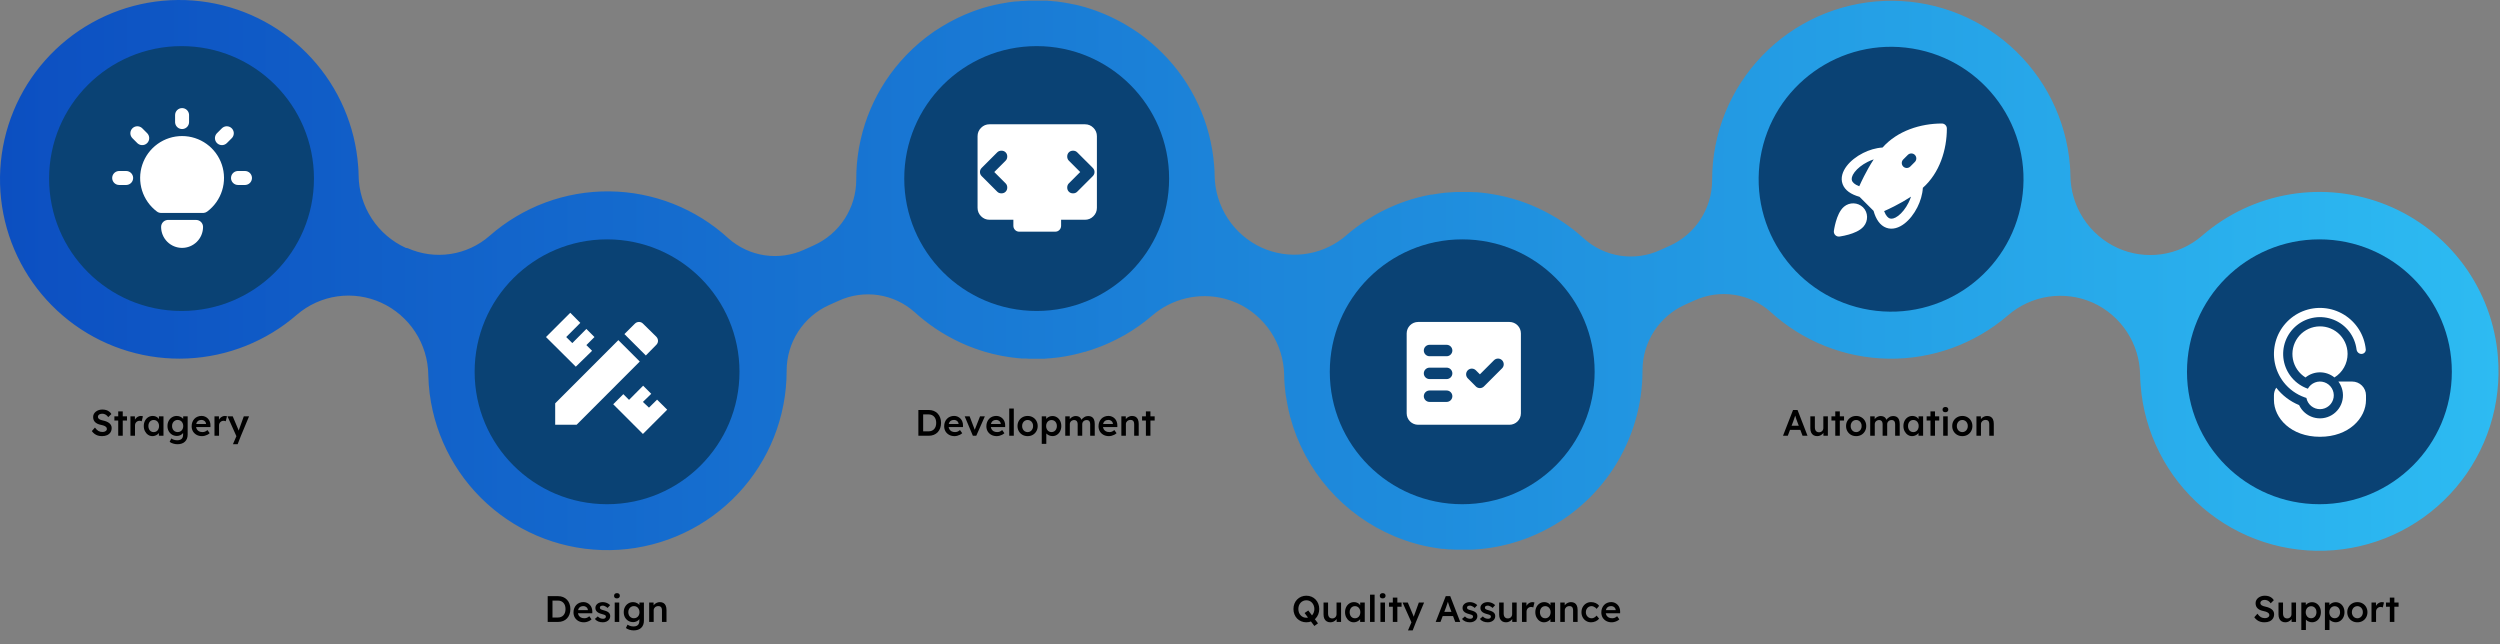
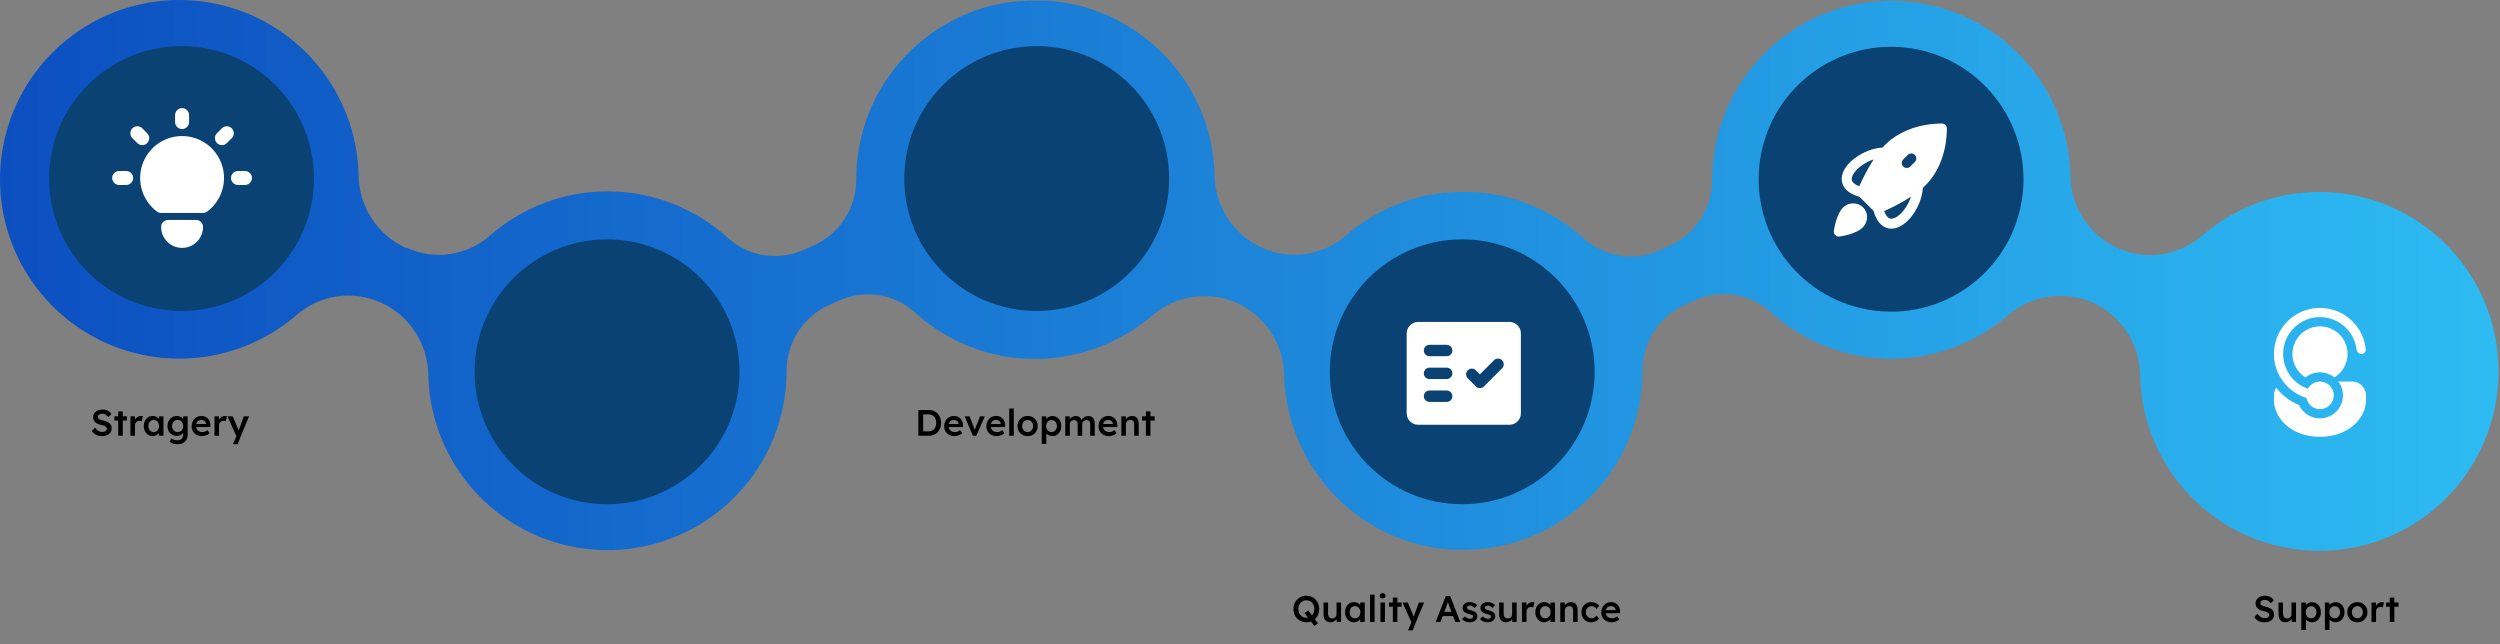
<svg xmlns="http://www.w3.org/2000/svg" width="1222" height="315" viewBox="0 0 1222 315" fill="none">
  <rect x="0" y="0" width="1222" height="315" fill="#808080" stroke="none" />
  <path d="M1220.96 174.165C1219.63 158.034 1213.86 142.586 1204.28 129.539C1194.7 116.492 1181.69 106.357 1166.7 100.26C1151.7 94.163 1135.31 92.344 1119.35 95.004C1103.38 97.663 1088.47 104.698 1076.26 115.327C1070.67 120.126 1063.83 123.229 1056.54 124.273C1049.24 125.317 1041.81 124.257 1035.09 121.218C1028.29 118.12 1022.51 113.149 1018.42 106.886C1014.33 100.624 1012.11 93.328 1012.02 85.851C1012.02 84.227 1011.91 82.584 1011.79 80.942C1009.98 58.405 999.517 37.443 982.601 22.441C965.685 7.439 943.623 -0.441 921.031 0.45C898.438 1.34 877.065 10.931 861.382 27.218C845.699 43.504 836.92 65.224 836.883 87.834V88.06C836.884 94.844 834.924 101.483 831.239 107.179C827.554 112.874 822.301 117.383 816.112 120.161L811.448 122.257C805.388 125.038 798.65 125.992 792.056 125.003C785.463 124.013 779.301 121.123 774.325 116.686C767.744 110.665 760.28 105.685 752.194 101.92L751.948 101.788C751.042 101.373 750.06 100.976 749.211 100.598L748.172 100.145L746 99.314C745.434 99.107 744.886 98.88 744.301 98.691C743.716 98.502 743.168 98.295 742.602 98.106L740.336 97.407L739.014 97.029C738.126 96.765 737.239 96.52 736.333 96.312L735.275 96.048L732.329 95.406L731.366 95.236C730.366 95.028 729.346 94.858 728.307 94.707L727.307 94.556C726.325 94.405 725.418 94.291 724.342 94.197L723.077 94.065L721.868 93.952H720.603L718.394 93.838H716.317H715.259H713.862H711.974L709.33 93.989L707.744 94.103C706.762 94.103 705.856 94.291 704.78 94.405L703.552 94.556C702.344 94.707 701.154 94.896 699.945 95.122H699.436C695.206 95.891 691.04 96.976 686.973 98.37C685.67 98.823 684.367 99.295 683.083 99.805L682.781 99.938C681.592 100.41 680.402 100.919 679.231 101.448L678.835 101.637C677.677 102.166 676.544 102.713 675.436 103.28L675.077 103.469C673.925 104.054 672.811 104.677 671.697 105.357L671.452 105.508C670.281 106.188 669.129 106.886 667.996 107.604C664.355 109.948 660.891 112.554 657.629 115.402C657.176 115.799 656.723 116.158 656.27 116.516C650.711 120.773 644.102 123.444 637.147 124.246C630.191 125.047 623.148 123.948 616.767 121.067C609.965 117.966 604.186 112.994 600.104 106.731C596.021 100.469 593.804 93.175 593.711 85.7C593.711 84.076 593.598 82.433 593.466 80.79C591.845 60.119 582.907 40.704 568.258 26.031C567.446 25.219 566.596 24.407 565.746 23.614L565.425 23.311C564.67 22.613 563.896 21.914 563.103 21.234L562.498 20.724C561.781 20.12 561.063 19.535 560.327 18.968L559.439 18.251L557.457 16.778L556.286 15.928L554.398 14.701L552.963 13.757C552.415 13.398 551.849 13.058 551.282 12.718C550.716 12.378 550.187 12.039 549.62 11.717C549.054 11.396 548.582 11.132 548.053 10.849L546.165 9.848L544.673 9.093C544.012 8.772 543.351 8.432 542.672 8.13L541.236 7.469C540.519 7.167 539.82 6.846 539.103 6.562L537.668 5.996L535.477 5.165C534.986 4.976 534.495 4.825 534.004 4.655L531.776 3.919L530.247 3.466L528.018 2.861L526.395 2.446L524.261 2.031L522.505 1.672L520.409 1.294L518.521 1.011L516.632 0.747L514.404 0.558L513.177 0.426H512.629L511.855 0.331C511.137 0.331 510.42 0.331 509.721 0.331H507.682H504.925C504.226 0.331 503.509 0.331 502.81 0.331L500.28 0.482C499.525 0.482 498.75 0.482 497.995 0.633L495.805 0.766C494.955 0.879 494.086 0.954 493.237 1.087L492.198 1.275C488.208 1.884 484.265 2.767 480.396 3.919L479.962 4.051C478.791 4.429 477.621 4.825 476.469 5.241L475.676 5.524C474.562 5.939 473.466 6.393 472.371 6.846L471.484 7.205C470.407 7.677 469.35 8.168 468.293 8.677L467.424 9.093C466.385 9.603 465.347 10.15 464.327 10.717L463.477 11.17C462.458 11.736 461.438 12.341 460.456 12.945L459.663 13.436C458.662 14.059 457.68 14.72 456.699 15.324L456 15.815C454.999 16.495 454.112 17.212 453.073 17.949C452.864 18.096 452.662 18.253 452.469 18.421C451.487 19.176 450.524 19.95 449.58 20.743L449.089 21.178C448.126 22.009 447.201 22.858 446.238 23.727L445.879 24.067C444.916 24.973 443.991 25.955 443.065 26.861L442.858 27.069C441.895 28.089 440.969 29.108 440.044 30.147C426.103 46.123 418.457 66.63 418.537 87.834C418.538 94.617 416.578 101.257 412.893 106.952C409.208 112.648 403.954 117.156 397.766 119.934L393.12 122.03C387.069 124.808 380.34 125.764 373.755 124.782C367.169 123.799 361.012 120.921 356.035 116.498C340.153 101.943 319.454 93.768 297.913 93.542C276.372 93.315 255.506 101.053 239.321 115.27C233.91 120.008 227.252 123.093 220.139 124.157C213.025 125.221 205.756 124.221 199.195 121.275L198.402 121.181C191.585 118.078 185.792 113.099 181.699 106.826C177.607 100.554 175.384 93.246 175.29 85.757C175.29 84.303 175.195 82.849 175.082 81.376C173.668 61.681 165.645 43.04 152.314 28.474C138.982 13.908 121.123 4.27 101.63 1.122C82.137 -2.027 62.152 1.499 44.913 11.127C27.674 20.755 14.19 35.922 6.647 54.17C-0.895 72.418 -2.056 92.679 3.354 111.669C8.764 130.659 20.428 147.267 36.455 158.8C52.482 170.334 71.934 176.118 91.659 175.216C111.384 174.313 130.227 166.777 145.134 153.829C150.719 149.024 157.562 145.916 164.856 144.872C172.149 143.828 179.589 144.892 186.298 147.937C193.101 151.037 198.882 156.008 202.965 162.271C207.047 168.534 209.263 175.829 209.354 183.305C209.414 186.38 209.641 189.45 210.034 192.5C212.876 214.571 224.012 234.732 241.179 248.891C258.346 263.049 280.259 270.143 302.467 268.733C324.675 267.322 345.513 257.512 360.751 241.295C375.989 225.078 384.483 203.669 384.51 181.416V181.19C384.511 174.407 386.472 167.768 390.157 162.073C393.842 156.378 399.094 151.869 405.281 149.089L409.945 147.012C415.995 144.229 422.725 143.271 429.312 144.253C435.899 145.236 442.056 148.117 447.031 152.545C453.613 158.55 461.069 163.522 469.142 167.292L469.407 167.424L472.145 168.633L473.164 169.067L475.355 169.898C475.921 170.124 476.488 170.332 477.054 170.521C477.602 170.729 478.187 170.918 478.754 171.106L480.982 171.824L482.322 172.202L484.985 172.919L486.061 173.165C487.043 173.391 487.949 173.618 489.007 173.807L489.97 173.995C490.99 174.184 492.009 174.354 493.029 174.505L494.03 174.656L496.975 175.015L498.278 175.128L499.468 175.242H500.714C501.451 175.242 502.206 175.242 502.942 175.355H505.019H506.19H507.606H509.362C510.269 175.355 511.251 175.355 512.082 175.204L513.573 175.11L516.67 174.788L517.746 174.656C521.961 174.071 526.126 173.175 530.209 171.975H530.398C531.657 171.597 532.915 171.201 534.174 170.785L534.665 170.597C535.836 170.2 536.988 169.785 538.121 169.331L538.668 169.105C539.801 168.652 540.915 168.18 542.011 167.689L542.502 167.462C543.635 166.933 544.767 166.386 545.882 165.819L546.203 165.649C547.411 165.026 548.601 164.384 549.771 163.761C554.501 161.038 558.964 157.877 563.103 154.32C567.894 150.177 573.616 147.254 579.781 145.801C585.946 144.347 592.371 144.407 598.508 145.974C600.597 146.512 602.637 147.226 604.607 148.107C611.391 151.189 617.162 156.132 621.25 162.362C625.338 168.592 627.574 175.854 627.7 183.305C627.7 186.326 628.002 189.404 628.38 192.5C628.474 193.256 628.644 193.973 628.758 194.729C628.871 195.484 629.022 196.428 629.192 197.259C629.57 199.317 630.004 201.356 630.533 203.358C630.533 203.547 630.533 203.755 630.684 203.962C634.171 216.86 640.551 228.794 649.339 238.858C658.127 248.922 669.092 256.852 681.403 262.045L681.762 262.215C683.083 262.763 684.424 263.273 685.765 263.764C687.105 264.255 688.068 264.576 689.239 264.935C690.41 265.293 691.127 265.501 692.09 265.765C693.677 266.219 695.281 266.615 696.905 266.955L698.983 267.37C700.883 267.723 702.809 268.025 704.761 268.277H705.214C705.648 268.277 706.101 268.277 706.554 268.39L708.197 268.56H709.066L711.785 268.692H714.089H716.619C717.431 268.692 718.224 268.692 719.017 268.692L721.377 268.56L723.889 268.352L726.041 268.107L728.685 267.748L730.573 267.427L733.349 266.898C733.915 266.785 734.463 266.634 735.03 266.502C736.011 266.275 736.918 266.049 737.975 265.784L739.354 265.388C740.392 265.086 741.45 264.783 742.469 264.444L743.546 264.066L746.888 262.876L747.568 262.593C748.776 262.102 749.985 261.611 751.174 261.064L751.363 260.969C766.727 254.014 779.758 242.772 788.892 228.594C798.026 214.417 802.875 197.904 802.856 181.039C802.855 174.255 804.815 167.616 808.5 161.92C812.185 156.225 817.439 151.716 823.627 148.938L828.272 146.861C834.326 144.079 841.059 143.121 847.648 144.103C854.238 145.086 860.398 147.967 865.377 152.394C881.156 166.84 901.685 174.999 923.076 175.326C944.467 175.653 965.235 168.125 981.449 154.169C987.065 149.289 993.957 146.112 1001.32 145.012C1008.67 143.911 1016.19 144.933 1022.99 147.956C1029.8 151.047 1035.59 156.013 1039.68 162.273C1043.77 168.533 1045.99 175.828 1046.08 183.305C1046.08 184.929 1046.22 186.571 1046.33 188.214C1047.2 199.723 1050.33 210.946 1055.55 221.24C1060.76 231.534 1067.97 240.696 1076.74 248.198C1085.51 255.701 1095.67 261.396 1106.65 264.958C1117.63 268.519 1129.2 269.876 1140.7 268.95C1152.21 268.025 1163.42 264.835 1173.68 259.565C1183.95 254.294 1193.07 247.047 1200.53 238.239C1207.99 229.431 1213.63 219.236 1217.14 208.24C1220.64 197.244 1221.94 185.664 1220.96 174.165Z" fill="url(#paint0_linear_1285_2885)" />
  <path d="M153.46 87.27C153.46 51.521 124.479 22.54 88.73 22.54C52.981 22.54 24 51.521 24 87.27C24 123.019 52.981 152 88.73 152C124.479 152 153.46 123.019 153.46 87.27Z" fill="#0A4274" />
  <path d="M296.73 246.46C332.479 246.46 361.46 217.479 361.46 181.73C361.46 145.981 332.479 117 296.73 117C260.981 117 232 145.981 232 181.73C232 217.479 260.981 246.46 296.73 246.46Z" fill="#0A4274" />
  <path d="M571.46 87.27C571.46 51.521 542.479 22.54 506.73 22.54C470.981 22.54 442 51.521 442 87.27C442 123.019 470.981 152 506.73 152C542.479 152 571.46 123.019 571.46 87.27Z" fill="#0A4274" />
  <path d="M988.234 98.09C994.023 62.813 970.119 29.522 934.841 23.732C899.564 17.942 866.272 41.847 860.483 77.125C854.693 112.402 878.598 145.693 913.875 151.483C949.153 157.272 982.444 133.368 988.234 98.09Z" fill="#0A4274" />
  <path d="M714.73 246.46C750.479 246.46 779.46 217.479 779.46 181.73C779.46 145.981 750.479 117 714.73 117C678.981 117 650 145.981 650 181.73C650 217.479 678.981 246.46 714.73 246.46Z" fill="#0A4274" />
-   <path d="M1133.73 246.46C1169.48 246.46 1198.46 217.479 1198.46 181.73C1198.46 145.981 1169.48 117 1133.73 117C1097.98 117 1069 145.981 1069 181.73C1069 217.479 1097.98 246.46 1133.73 246.46Z" fill="#0A4274" />
  <path fill-rule="evenodd" clip-rule="evenodd" d="M737.833 157.375H693.166C690.096 157.375 687.583 159.888 687.583 162.958V202.042C687.583 205.113 690.096 207.625 693.166 207.625H737.833C740.904 207.625 743.416 205.113 743.416 202.042V162.958C743.416 159.888 740.904 157.375 737.833 157.375ZM707.125 196.458H698.75C697.214 196.458 695.958 195.202 695.958 193.667C695.958 192.131 697.214 190.875 698.75 190.875H707.125C708.66 190.875 709.916 192.131 709.916 193.667C709.916 195.202 708.66 196.458 707.125 196.458ZM707.125 185.292H698.75C697.214 185.292 695.958 184.035 695.958 182.5C695.958 180.965 697.214 179.708 698.75 179.708H707.125C708.66 179.708 709.916 180.965 709.916 182.5C709.916 184.035 708.66 185.292 707.125 185.292ZM707.125 174.125H698.75C697.214 174.125 695.958 172.869 695.958 171.333C695.958 169.798 697.214 168.542 698.75 168.542H707.125C708.66 168.542 709.916 169.798 709.916 171.333C709.916 172.869 708.66 174.125 707.125 174.125ZM734.204 180.043L725.354 188.893C724.266 189.982 722.479 189.982 721.39 188.893L717.454 184.929C717.195 184.67 716.99 184.363 716.85 184.026C716.711 183.688 716.639 183.326 716.639 182.961C716.639 182.595 716.711 182.233 716.85 181.895C716.99 181.558 717.195 181.251 717.454 180.993C717.712 180.734 718.019 180.529 718.357 180.389C718.695 180.249 719.056 180.177 719.422 180.177C719.787 180.177 720.149 180.249 720.487 180.389C720.825 180.529 721.132 180.734 721.39 180.993L723.372 182.975L730.268 176.079C730.526 175.82 730.833 175.615 731.17 175.475C731.508 175.335 731.87 175.263 732.236 175.263C732.601 175.263 732.963 175.335 733.301 175.475C733.639 175.615 733.946 175.82 734.204 176.079L734.232 176.107C735.293 177.196 735.293 178.983 734.204 180.043Z" fill="white" />
  <path d="M920.198 72.108C927.471 63.908 938.788 60.375 949.188 60.375C949.834 60.375 950.454 60.632 950.911 61.089C951.369 61.546 951.625 62.166 951.625 62.812C951.625 73.213 948.093 84.529 939.893 91.802C939.695 95.105 938.674 98.41 937.215 101.312C935.59 104.543 933.331 107.445 930.803 109.365C928.329 111.244 925.131 112.495 921.972 111.319C918.982 110.204 916.967 107.256 915.797 103.07L908.93 96.2C904.744 95.033 901.796 93.018 900.682 90.028C899.505 86.869 900.756 83.671 902.635 81.198C904.556 78.669 907.458 76.41 910.688 74.785C913.591 73.326 916.896 72.306 920.195 72.111M915.875 77.899C914.848 78.242 913.847 78.658 912.879 79.144C910.162 80.512 907.897 82.335 906.519 84.149C905.098 86.021 904.916 87.431 905.251 88.328C905.521 89.063 906.395 90.138 908.807 91.045C909.356 89.814 910.146 88.111 911.137 86.157C912.398 83.677 914.003 80.759 915.875 77.899ZM920.958 103.2C921.862 105.612 922.941 106.483 923.675 106.759C924.569 107.09 925.983 106.909 927.855 105.492C929.668 104.11 931.492 101.845 932.86 99.128C933.352 98.151 933.767 97.152 934.105 96.132C931.441 97.859 928.685 99.441 925.85 100.87C923.893 101.861 922.19 102.651 920.958 103.2ZM901.364 101.016C902.674 99.922 904.34 99.347 906.047 99.399C907.753 99.452 909.38 100.129 910.62 101.302L910.649 101.335C913.246 103.902 913.204 108.01 910.984 110.646C910.025 111.79 908.716 112.616 907.484 113.22C906.226 113.838 904.871 114.302 903.665 114.65C902.216 115.062 900.742 115.383 899.252 115.609L899.174 115.618L899.148 115.622H899.138C898.767 115.671 898.389 115.635 898.034 115.515C897.679 115.395 897.357 115.195 897.092 114.93C896.827 114.666 896.626 114.344 896.506 113.989C896.386 113.634 896.349 113.257 896.398 112.885V112.875L896.401 112.849L896.414 112.771C896.474 112.348 896.546 111.927 896.629 111.507C896.782 110.691 897.022 109.57 897.37 108.351C897.734 107.037 898.212 105.756 898.797 104.523C899.398 103.288 900.223 101.981 901.364 101.016ZM935.983 75.715C935.526 75.258 934.907 75.002 934.261 75.002C933.615 75.002 932.995 75.258 932.538 75.715L930.24 78.013C929.81 78.475 929.575 79.086 929.587 79.717C929.598 80.349 929.854 80.951 930.3 81.398C930.747 81.845 931.349 82.1 931.981 82.112C932.612 82.123 933.223 81.888 933.685 81.458L935.983 79.16C936.44 78.703 936.696 78.083 936.696 77.438C936.696 76.792 936.44 76.172 935.983 75.715Z" fill="white" />
-   <path d="M486 84.083L491.541 78.542C492.076 78.007 492.343 77.326 492.343 76.5C492.343 75.674 492.076 74.993 491.541 74.458C491.007 73.924 490.326 73.656 489.5 73.656C488.673 73.656 487.993 73.924 487.458 74.458L479.875 82.042C479.291 82.625 479 83.306 479 84.083C479 84.861 479.291 85.542 479.875 86.125L487.458 93.708C487.993 94.243 488.673 94.51 489.5 94.51C490.326 94.51 491.007 94.243 491.541 93.708C492.076 93.174 492.343 92.493 492.343 91.667C492.343 90.84 492.076 90.16 491.541 89.625L486 84.083ZM528 84.083L522.458 89.625C521.923 90.16 521.656 90.84 521.656 91.667C521.656 92.493 521.923 93.174 522.458 93.708C522.993 94.243 523.673 94.51 524.5 94.51C525.326 94.51 526.007 94.243 526.541 93.708L534.125 86.125C534.708 85.542 535 84.861 535 84.083C535 83.306 534.708 82.625 534.125 82.042L526.541 74.458C526.007 73.924 525.326 73.656 524.5 73.656C523.673 73.656 522.993 73.924 522.458 74.458C521.923 74.993 521.656 75.674 521.656 76.5C521.656 77.326 521.923 78.007 522.458 78.542L528 84.083ZM498.25 113.25C497.423 113.25 496.731 112.97 496.173 112.41C495.615 111.85 495.335 111.158 495.333 110.333V107.417H483.666C482.062 107.417 480.689 106.846 479.548 105.705C478.407 104.563 477.835 103.189 477.833 101.583V66.583C477.833 64.979 478.405 63.606 479.548 62.465C480.691 61.324 482.064 60.752 483.666 60.75H530.333C531.937 60.75 533.311 61.322 534.454 62.465C535.598 63.608 536.168 64.981 536.166 66.583V101.583C536.166 103.188 535.596 104.561 534.454 105.705C533.313 106.848 531.939 107.419 530.333 107.417H518.666V110.333C518.666 111.16 518.386 111.853 517.826 112.413C517.266 112.973 516.574 113.252 515.75 113.25H498.25Z" fill="white" />
  <path d="M448.902 213V200.4H453.96C454.872 200.4 455.694 200.55 456.426 200.85C457.17 201.15 457.806 201.582 458.334 202.146C458.874 202.71 459.282 203.376 459.558 204.144C459.846 204.912 459.99 205.764 459.99 206.7C459.99 207.636 459.846 208.494 459.558 209.274C459.282 210.042 458.88 210.708 458.352 211.272C457.824 211.824 457.188 212.25 456.444 212.55C455.7 212.85 454.872 213 453.96 213H448.902ZM451.242 211.182L451.062 210.84H453.87C454.458 210.84 454.98 210.744 455.436 210.552C455.904 210.36 456.3 210.084 456.624 209.724C456.948 209.364 457.194 208.932 457.362 208.428C457.53 207.912 457.614 207.336 457.614 206.7C457.614 206.064 457.53 205.494 457.362 204.99C457.194 204.474 456.942 204.036 456.606 203.676C456.282 203.316 455.892 203.04 455.436 202.848C454.98 202.656 454.458 202.56 453.87 202.56H451.008L451.242 202.254V211.182ZM466.575 213.18C465.579 213.18 464.697 212.97 463.929 212.55C463.173 212.13 462.579 211.56 462.147 210.84C461.727 210.108 461.517 209.274 461.517 208.338C461.517 207.594 461.637 206.916 461.877 206.304C462.117 205.692 462.447 205.164 462.867 204.72C463.299 204.264 463.809 203.916 464.397 203.676C464.997 203.424 465.651 203.298 466.359 203.298C466.983 203.298 467.565 203.418 468.105 203.658C468.645 203.898 469.113 204.228 469.509 204.648C469.905 205.056 470.205 205.548 470.409 206.124C470.625 206.688 470.727 207.306 470.715 207.978L470.697 208.752H463.011L462.597 207.24H468.843L468.555 207.546V207.15C468.519 206.778 468.399 206.454 468.195 206.178C467.991 205.89 467.727 205.668 467.403 205.512C467.091 205.344 466.743 205.26 466.359 205.26C465.771 205.26 465.273 205.374 464.865 205.602C464.469 205.83 464.169 206.16 463.965 206.592C463.761 207.012 463.659 207.54 463.659 208.176C463.659 208.788 463.785 209.322 464.037 209.778C464.301 210.234 464.667 210.588 465.135 210.84C465.615 211.08 466.173 211.2 466.809 211.2C467.253 211.2 467.661 211.128 468.033 210.984C468.405 210.84 468.807 210.582 469.239 210.21L470.337 211.74C470.013 212.04 469.641 212.298 469.221 212.514C468.813 212.718 468.381 212.88 467.925 213C467.469 213.12 467.019 213.18 466.575 213.18ZM475.542 213L471.546 203.514H473.958L476.658 210.606L476.19 210.732L479.034 203.514H481.392L477.198 213H475.542ZM487.194 213.18C486.198 213.18 485.316 212.97 484.548 212.55C483.792 212.13 483.198 211.56 482.766 210.84C482.346 210.108 482.136 209.274 482.136 208.338C482.136 207.594 482.256 206.916 482.496 206.304C482.736 205.692 483.066 205.164 483.486 204.72C483.918 204.264 484.428 203.916 485.016 203.676C485.616 203.424 486.27 203.298 486.978 203.298C487.602 203.298 488.184 203.418 488.724 203.658C489.264 203.898 489.732 204.228 490.128 204.648C490.524 205.056 490.824 205.548 491.028 206.124C491.244 206.688 491.346 207.306 491.334 207.978L491.316 208.752H483.63L483.216 207.24H489.462L489.174 207.546V207.15C489.138 206.778 489.018 206.454 488.814 206.178C488.61 205.89 488.346 205.668 488.022 205.512C487.71 205.344 487.362 205.26 486.978 205.26C486.39 205.26 485.892 205.374 485.484 205.602C485.088 205.83 484.788 206.16 484.584 206.592C484.38 207.012 484.278 207.54 484.278 208.176C484.278 208.788 484.404 209.322 484.656 209.778C484.92 210.234 485.286 210.588 485.754 210.84C486.234 211.08 486.792 211.2 487.428 211.2C487.872 211.2 488.28 211.128 488.652 210.984C489.024 210.84 489.426 210.582 489.858 210.21L490.956 211.74C490.632 212.04 490.26 212.298 489.84 212.514C489.432 212.718 489 212.88 488.544 213C488.088 213.12 487.638 213.18 487.194 213.18ZM493.313 213V199.68H495.545V213H493.313ZM502.309 213.18C501.361 213.18 500.515 212.97 499.771 212.55C499.027 212.118 498.439 211.53 498.007 210.786C497.575 210.042 497.359 209.196 497.359 208.248C497.359 207.3 497.575 206.454 498.007 205.71C498.439 204.966 499.027 204.384 499.771 203.964C500.515 203.532 501.361 203.316 502.309 203.316C503.245 203.316 504.085 203.532 504.829 203.964C505.573 204.384 506.155 204.966 506.575 205.71C507.007 206.454 507.223 207.3 507.223 208.248C507.223 209.196 507.007 210.042 506.575 210.786C506.155 211.53 505.573 212.118 504.829 212.55C504.085 212.97 503.245 213.18 502.309 213.18ZM502.309 211.218C502.825 211.218 503.281 211.086 503.677 210.822C504.085 210.558 504.403 210.204 504.631 209.76C504.871 209.316 504.985 208.812 504.973 208.248C504.985 207.672 504.871 207.162 504.631 206.718C504.403 206.274 504.085 205.926 503.677 205.674C503.281 205.41 502.825 205.278 502.309 205.278C501.793 205.278 501.325 205.41 500.905 205.674C500.497 205.926 500.179 206.28 499.951 206.736C499.723 207.18 499.609 207.684 499.609 208.248C499.609 208.812 499.723 209.316 499.951 209.76C500.179 210.204 500.497 210.558 500.905 210.822C501.325 211.086 501.793 211.218 502.309 211.218ZM509.203 216.96V203.514H511.381L511.417 205.674L511.039 205.512C511.111 205.14 511.315 204.792 511.651 204.468C511.987 204.132 512.395 203.862 512.875 203.658C513.367 203.454 513.877 203.352 514.405 203.352C515.245 203.352 515.989 203.562 516.637 203.982C517.297 204.402 517.813 204.978 518.185 205.71C518.569 206.442 518.761 207.288 518.761 208.248C518.761 209.196 518.569 210.042 518.185 210.786C517.813 211.518 517.297 212.1 516.637 212.532C515.989 212.952 515.257 213.162 514.441 213.162C513.889 213.162 513.355 213.054 512.839 212.838C512.335 212.622 511.903 212.34 511.543 211.992C511.195 211.644 510.979 211.278 510.895 210.894L511.435 210.642V216.96H509.203ZM513.991 211.2C514.495 211.2 514.945 211.074 515.341 210.822C515.737 210.57 516.043 210.222 516.259 209.778C516.487 209.334 516.601 208.824 516.601 208.248C516.601 207.672 516.493 207.168 516.277 206.736C516.061 206.292 515.755 205.944 515.359 205.692C514.963 205.44 514.507 205.314 513.991 205.314C513.463 205.314 513.001 205.44 512.605 205.692C512.221 205.932 511.915 206.274 511.687 206.718C511.459 207.162 511.345 207.672 511.345 208.248C511.345 208.824 511.459 209.334 511.687 209.778C511.915 210.222 512.221 210.57 512.605 210.822C513.001 211.074 513.463 211.2 513.991 211.2ZM520.698 213V203.514H522.876L522.912 205.422L522.552 205.566C522.66 205.254 522.822 204.966 523.038 204.702C523.254 204.426 523.512 204.192 523.812 204C524.112 203.796 524.43 203.64 524.766 203.532C525.102 203.412 525.444 203.352 525.792 203.352C526.308 203.352 526.764 203.436 527.16 203.604C527.568 203.76 527.904 204.012 528.168 204.36C528.444 204.708 528.648 205.152 528.78 205.692L528.438 205.62L528.582 205.332C528.714 205.044 528.9 204.786 529.14 204.558C529.38 204.318 529.65 204.108 529.95 203.928C530.25 203.736 530.562 203.592 530.886 203.496C531.222 203.4 531.552 203.352 531.876 203.352C532.596 203.352 533.196 203.496 533.676 203.784C534.156 204.072 534.516 204.51 534.756 205.098C534.996 205.686 535.116 206.412 535.116 207.276V213H532.884V207.42C532.884 206.94 532.818 206.544 532.686 206.232C532.566 205.92 532.374 205.692 532.11 205.548C531.858 205.392 531.54 205.314 531.156 205.314C530.856 205.314 530.568 205.368 530.292 205.476C530.028 205.572 529.8 205.716 529.608 205.908C529.416 206.088 529.266 206.298 529.158 206.538C529.05 206.778 528.996 207.042 528.996 207.33V213H526.764V207.402C526.764 206.946 526.698 206.568 526.566 206.268C526.434 205.956 526.242 205.722 525.99 205.566C525.738 205.398 525.432 205.314 525.072 205.314C524.772 205.314 524.49 205.368 524.226 205.476C523.962 205.572 523.734 205.71 523.542 205.89C523.35 206.07 523.2 206.28 523.092 206.52C522.984 206.76 522.93 207.024 522.93 207.312V213H520.698ZM542.02 213.18C541.024 213.18 540.142 212.97 539.374 212.55C538.618 212.13 538.024 211.56 537.592 210.84C537.172 210.108 536.962 209.274 536.962 208.338C536.962 207.594 537.082 206.916 537.322 206.304C537.562 205.692 537.892 205.164 538.312 204.72C538.744 204.264 539.254 203.916 539.842 203.676C540.442 203.424 541.096 203.298 541.804 203.298C542.428 203.298 543.01 203.418 543.55 203.658C544.09 203.898 544.558 204.228 544.954 204.648C545.35 205.056 545.65 205.548 545.854 206.124C546.07 206.688 546.172 207.306 546.16 207.978L546.142 208.752H538.456L538.042 207.24H544.288L544 207.546V207.15C543.964 206.778 543.844 206.454 543.64 206.178C543.436 205.89 543.172 205.668 542.848 205.512C542.536 205.344 542.188 205.26 541.804 205.26C541.216 205.26 540.718 205.374 540.31 205.602C539.914 205.83 539.614 206.16 539.41 206.592C539.206 207.012 539.104 207.54 539.104 208.176C539.104 208.788 539.23 209.322 539.482 209.778C539.746 210.234 540.112 210.588 540.58 210.84C541.06 211.08 541.618 211.2 542.254 211.2C542.698 211.2 543.106 211.128 543.478 210.984C543.85 210.84 544.252 210.582 544.684 210.21L545.782 211.74C545.458 212.04 545.086 212.298 544.666 212.514C544.258 212.718 543.826 212.88 543.37 213C542.914 213.12 542.464 213.18 542.02 213.18ZM548.121 213V203.514H550.281L550.317 205.458L549.903 205.674C550.023 205.242 550.257 204.852 550.605 204.504C550.953 204.144 551.367 203.856 551.847 203.64C552.327 203.424 552.819 203.316 553.323 203.316C554.043 203.316 554.643 203.46 555.123 203.748C555.615 204.036 555.981 204.468 556.221 205.044C556.473 205.62 556.599 206.34 556.599 207.204V213H554.385V207.366C554.385 206.886 554.319 206.49 554.187 206.178C554.055 205.854 553.851 205.62 553.575 205.476C553.299 205.32 552.963 205.248 552.567 205.26C552.243 205.26 551.943 205.314 551.667 205.422C551.403 205.518 551.169 205.662 550.965 205.854C550.773 206.034 550.617 206.244 550.497 206.484C550.389 206.724 550.335 206.988 550.335 207.276V213H549.237C549.021 213 548.817 213 548.625 213C548.445 213 548.277 213 548.121 213ZM560.116 213V201.102H562.33V213H560.116ZM558.244 205.566V203.514H564.4V205.566H558.244Z" fill="black" />
  <path d="M49.867 213.18C49.135 213.18 48.463 213.09 47.851 212.91C47.239 212.718 46.687 212.436 46.195 212.064C45.703 211.692 45.265 211.242 44.881 210.714L46.411 208.986C46.999 209.802 47.575 210.366 48.139 210.678C48.703 210.99 49.339 211.146 50.047 211.146C50.455 211.146 50.827 211.086 51.163 210.966C51.499 210.834 51.763 210.66 51.955 210.444C52.147 210.216 52.243 209.958 52.243 209.67C52.243 209.466 52.201 209.28 52.117 209.112C52.045 208.932 51.931 208.776 51.775 208.644C51.619 208.5 51.427 208.368 51.199 208.248C50.971 208.128 50.713 208.026 50.425 207.942C50.137 207.858 49.819 207.78 49.471 207.708C48.811 207.576 48.235 207.402 47.743 207.186C47.251 206.958 46.837 206.682 46.501 206.358C46.165 206.022 45.919 205.65 45.763 205.242C45.607 204.822 45.529 204.348 45.529 203.82C45.529 203.292 45.643 202.806 45.871 202.362C46.111 201.918 46.435 201.534 46.843 201.21C47.251 200.886 47.725 200.634 48.265 200.454C48.805 200.274 49.387 200.184 50.011 200.184C50.719 200.184 51.349 200.268 51.901 200.436C52.465 200.604 52.957 200.856 53.377 201.192C53.809 201.516 54.163 201.912 54.439 202.38L52.891 203.91C52.651 203.538 52.381 203.232 52.081 202.992C51.781 202.74 51.457 202.554 51.109 202.434C50.761 202.302 50.395 202.236 50.011 202.236C49.579 202.236 49.201 202.296 48.877 202.416C48.565 202.536 48.319 202.71 48.139 202.938C47.959 203.154 47.869 203.418 47.869 203.73C47.869 203.97 47.923 204.186 48.031 204.378C48.139 204.558 48.289 204.72 48.481 204.864C48.685 205.008 48.943 205.134 49.255 205.242C49.567 205.35 49.921 205.446 50.317 205.53C50.977 205.662 51.571 205.842 52.099 206.07C52.627 206.286 53.077 206.55 53.449 206.862C53.821 207.162 54.103 207.51 54.295 207.906C54.487 208.29 54.583 208.722 54.583 209.202C54.583 210.03 54.385 210.744 53.989 211.344C53.605 211.932 53.059 212.388 52.351 212.712C51.643 213.024 50.815 213.18 49.867 213.18ZM57.786 213V201.102H60V213H57.786ZM55.914 205.566V203.514H62.07V205.566H55.914ZM63.756 213V203.514H65.934L65.97 206.538L65.664 205.854C65.796 205.374 66.024 204.942 66.348 204.558C66.672 204.174 67.044 203.874 67.464 203.658C67.896 203.43 68.346 203.316 68.814 203.316C69.018 203.316 69.21 203.334 69.39 203.37C69.582 203.406 69.738 203.448 69.858 203.496L69.264 205.926C69.132 205.854 68.97 205.794 68.778 205.746C68.586 205.698 68.394 205.674 68.202 205.674C67.902 205.674 67.614 205.734 67.338 205.854C67.074 205.962 66.84 206.118 66.636 206.322C66.432 206.526 66.27 206.766 66.15 207.042C66.042 207.306 65.988 207.606 65.988 207.942V213H63.756ZM74.51 213.18C73.73 213.18 73.022 212.964 72.386 212.532C71.75 212.1 71.24 211.512 70.856 210.768C70.472 210.024 70.28 209.178 70.28 208.23C70.28 207.282 70.472 206.436 70.856 205.692C71.24 204.948 71.762 204.366 72.422 203.946C73.082 203.526 73.826 203.316 74.654 203.316C75.134 203.316 75.572 203.388 75.968 203.532C76.364 203.664 76.712 203.856 77.012 204.108C77.312 204.36 77.558 204.648 77.75 204.972C77.954 205.296 78.092 205.644 78.164 206.016L77.678 205.89V203.514H79.91V213H77.66V210.732L78.182 210.642C78.098 210.966 77.942 211.284 77.714 211.596C77.498 211.896 77.222 212.166 76.886 212.406C76.562 212.634 76.196 212.82 75.788 212.964C75.392 213.108 74.966 213.18 74.51 213.18ZM75.122 211.218C75.638 211.218 76.094 211.092 76.49 210.84C76.886 210.588 77.192 210.24 77.408 209.796C77.636 209.34 77.75 208.818 77.75 208.23C77.75 207.654 77.636 207.144 77.408 206.7C77.192 206.256 76.886 205.908 76.49 205.656C76.094 205.404 75.638 205.278 75.122 205.278C74.606 205.278 74.15 205.404 73.754 205.656C73.37 205.908 73.07 206.256 72.854 206.7C72.638 207.144 72.53 207.654 72.53 208.23C72.53 208.818 72.638 209.34 72.854 209.796C73.07 210.24 73.37 210.588 73.754 210.84C74.15 211.092 74.606 211.218 75.122 211.218ZM86.743 217.14C86.035 217.14 85.327 217.032 84.619 216.816C83.923 216.6 83.359 216.318 82.927 215.97L83.719 214.332C83.971 214.512 84.253 214.668 84.565 214.8C84.877 214.932 85.207 215.034 85.555 215.106C85.915 215.178 86.269 215.214 86.617 215.214C87.253 215.214 87.781 215.112 88.201 214.908C88.633 214.716 88.957 214.416 89.173 214.008C89.389 213.612 89.497 213.114 89.497 212.514V210.768L89.821 210.894C89.749 211.266 89.551 211.62 89.227 211.956C88.903 212.292 88.495 212.568 88.003 212.784C87.511 212.988 87.007 213.09 86.491 213.09C85.591 213.09 84.793 212.88 84.097 212.46C83.413 212.04 82.867 211.47 82.459 210.75C82.063 210.018 81.865 209.178 81.865 208.23C81.865 207.282 82.063 206.442 82.459 205.71C82.855 204.966 83.395 204.384 84.079 203.964C84.775 203.532 85.555 203.316 86.419 203.316C86.779 203.316 87.127 203.358 87.463 203.442C87.799 203.526 88.105 203.646 88.381 203.802C88.669 203.958 88.927 204.132 89.155 204.324C89.383 204.516 89.569 204.72 89.713 204.936C89.857 205.152 89.947 205.362 89.983 205.566L89.515 205.71L89.551 203.514H91.729V212.352C91.729 213.12 91.615 213.798 91.387 214.386C91.159 214.974 90.829 215.472 90.397 215.88C89.965 216.3 89.443 216.612 88.831 216.816C88.219 217.032 87.523 217.14 86.743 217.14ZM86.833 211.2C87.373 211.2 87.847 211.074 88.255 210.822C88.675 210.57 88.999 210.222 89.227 209.778C89.455 209.334 89.569 208.824 89.569 208.248C89.569 207.66 89.449 207.144 89.209 206.7C88.981 206.244 88.663 205.89 88.255 205.638C87.847 205.386 87.373 205.26 86.833 205.26C86.293 205.26 85.819 205.392 85.411 205.656C85.003 205.908 84.679 206.262 84.439 206.718C84.211 207.162 84.097 207.672 84.097 208.248C84.097 208.812 84.211 209.322 84.439 209.778C84.679 210.222 85.003 210.57 85.411 210.822C85.819 211.074 86.293 211.2 86.833 211.2ZM98.735 213.18C97.739 213.18 96.857 212.97 96.089 212.55C95.333 212.13 94.739 211.56 94.307 210.84C93.887 210.108 93.677 209.274 93.677 208.338C93.677 207.594 93.797 206.916 94.037 206.304C94.277 205.692 94.607 205.164 95.027 204.72C95.459 204.264 95.969 203.916 96.557 203.676C97.157 203.424 97.811 203.298 98.519 203.298C99.143 203.298 99.725 203.418 100.265 203.658C100.805 203.898 101.273 204.228 101.669 204.648C102.065 205.056 102.365 205.548 102.569 206.124C102.785 206.688 102.887 207.306 102.875 207.978L102.857 208.752H95.171L94.757 207.24H101.003L100.715 207.546V207.15C100.679 206.778 100.559 206.454 100.355 206.178C100.151 205.89 99.887 205.668 99.563 205.512C99.251 205.344 98.903 205.26 98.519 205.26C97.931 205.26 97.433 205.374 97.025 205.602C96.629 205.83 96.329 206.16 96.125 206.592C95.921 207.012 95.819 207.54 95.819 208.176C95.819 208.788 95.945 209.322 96.197 209.778C96.461 210.234 96.827 210.588 97.295 210.84C97.775 211.08 98.333 211.2 98.969 211.2C99.413 211.2 99.821 211.128 100.193 210.984C100.565 210.84 100.967 210.582 101.399 210.21L102.497 211.74C102.173 212.04 101.801 212.298 101.381 212.514C100.973 212.718 100.541 212.88 100.085 213C99.629 213.12 99.179 213.18 98.735 213.18ZM104.836 213V203.514H107.014L107.05 206.538L106.744 205.854C106.876 205.374 107.104 204.942 107.428 204.558C107.752 204.174 108.124 203.874 108.544 203.658C108.976 203.43 109.426 203.316 109.894 203.316C110.098 203.316 110.29 203.334 110.47 203.37C110.662 203.406 110.818 203.448 110.938 203.496L110.344 205.926C110.212 205.854 110.05 205.794 109.858 205.746C109.666 205.698 109.474 205.674 109.282 205.674C108.982 205.674 108.694 205.734 108.418 205.854C108.154 205.962 107.92 206.118 107.716 206.322C107.512 206.526 107.35 206.766 107.23 207.042C107.122 207.306 107.068 207.606 107.068 207.942V213H104.836ZM113.852 217.14L115.868 212.478L115.886 213.954L111.206 203.514H113.762L116.372 209.706C116.456 209.862 116.54 210.072 116.624 210.336C116.708 210.588 116.78 210.84 116.84 211.092L116.39 211.236C116.474 211.008 116.564 210.768 116.66 210.516C116.756 210.252 116.846 209.982 116.93 209.706L119.162 203.514H121.736L117.776 213L116.156 217.14H113.852Z" fill="black" />
-   <path d="M267.712 304V291.4H272.77C273.682 291.4 274.504 291.55 275.236 291.85C275.98 292.15 276.616 292.582 277.144 293.146C277.684 293.71 278.092 294.376 278.368 295.144C278.656 295.912 278.8 296.764 278.8 297.7C278.8 298.636 278.656 299.494 278.368 300.274C278.092 301.042 277.69 301.708 277.162 302.272C276.634 302.824 275.998 303.25 275.254 303.55C274.51 303.85 273.682 304 272.77 304H267.712ZM270.052 302.182L269.872 301.84H272.68C273.268 301.84 273.79 301.744 274.246 301.552C274.714 301.36 275.11 301.084 275.434 300.724C275.758 300.364 276.004 299.932 276.172 299.428C276.34 298.912 276.424 298.336 276.424 297.7C276.424 297.064 276.34 296.494 276.172 295.99C276.004 295.474 275.752 295.036 275.416 294.676C275.092 294.316 274.702 294.04 274.246 293.848C273.79 293.656 273.268 293.56 272.68 293.56H269.818L270.052 293.254V302.182ZM285.385 304.18C284.389 304.18 283.507 303.97 282.739 303.55C281.983 303.13 281.389 302.56 280.957 301.84C280.537 301.108 280.327 300.274 280.327 299.338C280.327 298.594 280.447 297.916 280.687 297.304C280.927 296.692 281.257 296.164 281.677 295.72C282.109 295.264 282.619 294.916 283.207 294.676C283.807 294.424 284.461 294.298 285.169 294.298C285.793 294.298 286.375 294.418 286.915 294.658C287.455 294.898 287.923 295.228 288.319 295.648C288.715 296.056 289.015 296.548 289.219 297.124C289.435 297.688 289.537 298.306 289.525 298.978L289.507 299.752H281.821L281.407 298.24H287.653L287.365 298.546V298.15C287.329 297.778 287.209 297.454 287.005 297.178C286.801 296.89 286.537 296.668 286.213 296.512C285.901 296.344 285.553 296.26 285.169 296.26C284.581 296.26 284.083 296.374 283.675 296.602C283.279 296.83 282.979 297.16 282.775 297.592C282.571 298.012 282.469 298.54 282.469 299.176C282.469 299.788 282.595 300.322 282.847 300.778C283.111 301.234 283.477 301.588 283.945 301.84C284.425 302.08 284.983 302.2 285.619 302.2C286.063 302.2 286.471 302.128 286.843 301.984C287.215 301.84 287.617 301.582 288.049 301.21L289.147 302.74C288.823 303.04 288.451 303.298 288.031 303.514C287.623 303.718 287.191 303.88 286.735 304C286.279 304.12 285.829 304.18 285.385 304.18ZM294.653 304.18C293.813 304.18 293.057 304.042 292.385 303.766C291.725 303.478 291.185 303.07 290.765 302.542L292.205 301.3C292.565 301.708 292.967 302.002 293.411 302.182C293.855 302.362 294.323 302.452 294.815 302.452C295.019 302.452 295.199 302.428 295.355 302.38C295.523 302.332 295.667 302.26 295.787 302.164C295.907 302.068 295.997 301.96 296.057 301.84C296.129 301.708 296.165 301.564 296.165 301.408C296.165 301.12 296.057 300.892 295.841 300.724C295.721 300.64 295.529 300.55 295.265 300.454C295.013 300.358 294.683 300.262 294.275 300.166C293.627 299.998 293.087 299.806 292.655 299.59C292.223 299.362 291.887 299.11 291.647 298.834C291.443 298.606 291.287 298.348 291.179 298.06C291.083 297.772 291.035 297.46 291.035 297.124C291.035 296.704 291.125 296.326 291.305 295.99C291.497 295.642 291.755 295.342 292.079 295.09C292.403 294.838 292.781 294.646 293.213 294.514C293.645 294.382 294.095 294.316 294.563 294.316C295.043 294.316 295.505 294.376 295.949 294.496C296.405 294.616 296.825 294.79 297.209 295.018C297.605 295.234 297.941 295.498 298.217 295.81L296.993 297.16C296.765 296.944 296.513 296.752 296.237 296.584C295.973 296.416 295.703 296.284 295.427 296.188C295.151 296.08 294.893 296.026 294.653 296.026C294.425 296.026 294.221 296.05 294.041 296.098C293.861 296.134 293.711 296.194 293.591 296.278C293.471 296.362 293.375 296.47 293.303 296.602C293.243 296.722 293.213 296.866 293.213 297.034C293.225 297.178 293.261 297.316 293.321 297.448C293.393 297.568 293.489 297.67 293.609 297.754C293.741 297.838 293.939 297.934 294.203 298.042C294.467 298.15 294.809 298.252 295.229 298.348C295.817 298.504 296.309 298.678 296.705 298.87C297.101 299.062 297.413 299.284 297.641 299.536C297.869 299.752 298.031 300.004 298.127 300.292C298.223 300.58 298.271 300.898 298.271 301.246C298.271 301.81 298.109 302.314 297.785 302.758C297.473 303.202 297.041 303.55 296.489 303.802C295.949 304.054 295.337 304.18 294.653 304.18ZM300.474 304V294.514H302.688V304H300.474ZM301.554 292.498C301.11 292.498 300.762 292.39 300.51 292.174C300.27 291.946 300.15 291.628 300.15 291.22C300.15 290.836 300.276 290.524 300.528 290.284C300.78 290.044 301.122 289.924 301.554 289.924C302.01 289.924 302.358 290.038 302.598 290.266C302.85 290.482 302.976 290.8 302.976 291.22C302.976 291.592 302.85 291.898 302.598 292.138C302.346 292.378 301.998 292.498 301.554 292.498ZM309.761 308.14C309.053 308.14 308.345 308.032 307.637 307.816C306.941 307.6 306.377 307.318 305.945 306.97L306.737 305.332C306.989 305.512 307.271 305.668 307.583 305.8C307.895 305.932 308.225 306.034 308.573 306.106C308.933 306.178 309.287 306.214 309.635 306.214C310.271 306.214 310.799 306.112 311.219 305.908C311.651 305.716 311.975 305.416 312.191 305.008C312.407 304.612 312.515 304.114 312.515 303.514V301.768L312.839 301.894C312.767 302.266 312.569 302.62 312.245 302.956C311.921 303.292 311.513 303.568 311.021 303.784C310.529 303.988 310.025 304.09 309.509 304.09C308.609 304.09 307.811 303.88 307.115 303.46C306.431 303.04 305.885 302.47 305.477 301.75C305.081 301.018 304.883 300.178 304.883 299.23C304.883 298.282 305.081 297.442 305.477 296.71C305.873 295.966 306.413 295.384 307.097 294.964C307.793 294.532 308.573 294.316 309.437 294.316C309.797 294.316 310.145 294.358 310.481 294.442C310.817 294.526 311.123 294.646 311.399 294.802C311.687 294.958 311.945 295.132 312.173 295.324C312.401 295.516 312.587 295.72 312.731 295.936C312.875 296.152 312.965 296.362 313.001 296.566L312.533 296.71L312.569 294.514H314.747V303.352C314.747 304.12 314.633 304.798 314.405 305.386C314.177 305.974 313.847 306.472 313.415 306.88C312.983 307.3 312.461 307.612 311.849 307.816C311.237 308.032 310.541 308.14 309.761 308.14ZM309.851 302.2C310.391 302.2 310.865 302.074 311.273 301.822C311.693 301.57 312.017 301.222 312.245 300.778C312.473 300.334 312.587 299.824 312.587 299.248C312.587 298.66 312.467 298.144 312.227 297.7C311.999 297.244 311.681 296.89 311.273 296.638C310.865 296.386 310.391 296.26 309.851 296.26C309.311 296.26 308.837 296.392 308.429 296.656C308.021 296.908 307.697 297.262 307.457 297.718C307.229 298.162 307.115 298.672 307.115 299.248C307.115 299.812 307.229 300.322 307.457 300.778C307.697 301.222 308.021 301.57 308.429 301.822C308.837 302.074 309.311 302.2 309.851 302.2ZM317.308 304V294.514H319.468L319.504 296.458L319.09 296.674C319.21 296.242 319.444 295.852 319.792 295.504C320.14 295.144 320.554 294.856 321.034 294.64C321.514 294.424 322.006 294.316 322.51 294.316C323.23 294.316 323.83 294.46 324.31 294.748C324.802 295.036 325.168 295.468 325.408 296.044C325.66 296.62 325.786 297.34 325.786 298.204V304H323.572V298.366C323.572 297.886 323.506 297.49 323.374 297.178C323.242 296.854 323.038 296.62 322.762 296.476C322.486 296.32 322.15 296.248 321.754 296.26C321.43 296.26 321.13 296.314 320.854 296.422C320.59 296.518 320.356 296.662 320.152 296.854C319.96 297.034 319.804 297.244 319.684 297.484C319.576 297.724 319.522 297.988 319.522 298.276V304H318.424C318.208 304 318.004 304 317.812 304C317.632 304 317.464 304 317.308 304Z" fill="black" />
  <path d="M642.465 305.98L637.677 299.644L639.495 298.402L644.229 304.684L642.465 305.98ZM638.541 304.18C637.641 304.18 636.807 304.018 636.039 303.694C635.271 303.37 634.599 302.92 634.023 302.344C633.459 301.756 633.021 301.066 632.709 300.274C632.397 299.482 632.241 298.618 632.241 297.682C632.241 296.746 632.397 295.882 632.709 295.09C633.021 294.298 633.459 293.614 634.023 293.038C634.599 292.45 635.271 291.994 636.039 291.67C636.807 291.346 637.641 291.184 638.541 291.184C639.453 291.184 640.293 291.346 641.061 291.67C641.829 291.994 642.495 292.45 643.059 293.038C643.623 293.626 644.061 294.316 644.373 295.108C644.685 295.888 644.841 296.746 644.841 297.682C644.841 298.606 644.685 299.464 644.373 300.256C644.061 301.048 643.623 301.738 643.059 302.326C642.495 302.914 641.829 303.37 641.061 303.694C640.293 304.018 639.453 304.18 638.541 304.18ZM638.541 301.948C639.117 301.948 639.639 301.846 640.107 301.642C640.587 301.426 641.001 301.126 641.349 300.742C641.697 300.346 641.967 299.89 642.159 299.374C642.363 298.858 642.465 298.294 642.465 297.682C642.465 297.07 642.363 296.506 642.159 295.99C641.967 295.474 641.697 295.024 641.349 294.64C641.001 294.244 640.587 293.944 640.107 293.74C639.639 293.524 639.117 293.416 638.541 293.416C637.977 293.416 637.455 293.524 636.975 293.74C636.495 293.944 636.081 294.238 635.733 294.622C635.385 295.006 635.115 295.456 634.923 295.972C634.731 296.488 634.635 297.058 634.635 297.682C634.635 298.294 634.731 298.864 634.923 299.392C635.115 299.908 635.385 300.358 635.733 300.742C636.081 301.126 636.495 301.426 636.975 301.642C637.455 301.846 637.977 301.948 638.541 301.948ZM650.277 304.18C649.593 304.18 648.999 304.03 648.495 303.73C647.991 303.418 647.607 302.98 647.343 302.416C647.079 301.84 646.947 301.156 646.947 300.364V294.514H649.161V299.896C649.161 300.4 649.239 300.832 649.395 301.192C649.551 301.54 649.779 301.81 650.079 302.002C650.379 302.194 650.739 302.29 651.159 302.29C651.471 302.29 651.753 302.242 652.005 302.146C652.269 302.038 652.497 301.894 652.689 301.714C652.881 301.522 653.031 301.3 653.139 301.048C653.247 300.784 653.301 300.502 653.301 300.202V294.514H655.515V304H653.355L653.319 302.02L653.715 301.804C653.571 302.26 653.325 302.668 652.977 303.028C652.641 303.376 652.239 303.658 651.771 303.874C651.303 304.078 650.805 304.18 650.277 304.18ZM661.691 304.18C660.911 304.18 660.203 303.964 659.567 303.532C658.931 303.1 658.421 302.512 658.037 301.768C657.653 301.024 657.461 300.178 657.461 299.23C657.461 298.282 657.653 297.436 658.037 296.692C658.421 295.948 658.943 295.366 659.603 294.946C660.263 294.526 661.007 294.316 661.835 294.316C662.315 294.316 662.753 294.388 663.149 294.532C663.545 294.664 663.893 294.856 664.193 295.108C664.493 295.36 664.739 295.648 664.931 295.972C665.135 296.296 665.273 296.644 665.345 297.016L664.859 296.89V294.514H667.091V304H664.841V301.732L665.363 301.642C665.279 301.966 665.123 302.284 664.895 302.596C664.679 302.896 664.403 303.166 664.067 303.406C663.743 303.634 663.377 303.82 662.969 303.964C662.573 304.108 662.147 304.18 661.691 304.18ZM662.303 302.218C662.819 302.218 663.275 302.092 663.671 301.84C664.067 301.588 664.373 301.24 664.589 300.796C664.817 300.34 664.931 299.818 664.931 299.23C664.931 298.654 664.817 298.144 664.589 297.7C664.373 297.256 664.067 296.908 663.671 296.656C663.275 296.404 662.819 296.278 662.303 296.278C661.787 296.278 661.331 296.404 660.935 296.656C660.551 296.908 660.251 297.256 660.035 297.7C659.819 298.144 659.711 298.654 659.711 299.23C659.711 299.818 659.819 300.34 660.035 300.796C660.251 301.24 660.551 301.588 660.935 301.84C661.331 302.092 661.787 302.218 662.303 302.218ZM669.676 304V290.68H671.908V304H669.676ZM674.762 304V294.514H676.976V304H674.762ZM675.842 292.498C675.398 292.498 675.05 292.39 674.798 292.174C674.558 291.946 674.438 291.628 674.438 291.22C674.438 290.836 674.564 290.524 674.816 290.284C675.068 290.044 675.41 289.924 675.842 289.924C676.298 289.924 676.646 290.038 676.886 290.266C677.138 290.482 677.264 290.8 677.264 291.22C677.264 291.592 677.138 291.898 676.886 292.138C676.634 292.378 676.286 292.498 675.842 292.498ZM680.809 304V292.102H683.023V304H680.809ZM678.937 296.566V294.514H685.093V296.566H678.937ZM688.219 308.14L690.235 303.478L690.253 304.954L685.573 294.514H688.129L690.739 300.706C690.823 300.862 690.907 301.072 690.991 301.336C691.075 301.588 691.147 301.84 691.207 302.092L690.757 302.236C690.841 302.008 690.931 301.768 691.027 301.516C691.123 301.252 691.213 300.982 691.297 300.706L693.529 294.514H696.103L692.143 304L690.523 308.14H688.219ZM701.767 304L706.681 291.4H708.877L713.755 304H711.325L708.625 296.836C708.565 296.692 708.481 296.464 708.373 296.152C708.277 295.84 708.169 295.504 708.049 295.144C707.929 294.772 707.821 294.43 707.725 294.118C707.629 293.794 707.557 293.56 707.509 293.416L707.959 293.398C707.887 293.638 707.803 293.908 707.707 294.208C707.611 294.508 707.509 294.82 707.401 295.144C707.293 295.468 707.185 295.78 707.077 296.08C706.981 296.38 706.891 296.65 706.807 296.89L704.107 304H701.767ZM703.999 301.12L704.809 299.086H710.551L711.415 301.12H703.999ZM718.512 304.18C717.672 304.18 716.916 304.042 716.244 303.766C715.584 303.478 715.044 303.07 714.624 302.542L716.064 301.3C716.424 301.708 716.826 302.002 717.27 302.182C717.714 302.362 718.182 302.452 718.674 302.452C718.878 302.452 719.058 302.428 719.214 302.38C719.382 302.332 719.526 302.26 719.646 302.164C719.766 302.068 719.856 301.96 719.916 301.84C719.988 301.708 720.024 301.564 720.024 301.408C720.024 301.12 719.916 300.892 719.7 300.724C719.58 300.64 719.388 300.55 719.124 300.454C718.872 300.358 718.542 300.262 718.134 300.166C717.486 299.998 716.946 299.806 716.514 299.59C716.082 299.362 715.746 299.11 715.506 298.834C715.302 298.606 715.146 298.348 715.038 298.06C714.942 297.772 714.894 297.46 714.894 297.124C714.894 296.704 714.984 296.326 715.164 295.99C715.356 295.642 715.614 295.342 715.938 295.09C716.262 294.838 716.64 294.646 717.072 294.514C717.504 294.382 717.954 294.316 718.422 294.316C718.902 294.316 719.364 294.376 719.808 294.496C720.264 294.616 720.684 294.79 721.068 295.018C721.464 295.234 721.8 295.498 722.076 295.81L720.852 297.16C720.624 296.944 720.372 296.752 720.096 296.584C719.832 296.416 719.562 296.284 719.286 296.188C719.01 296.08 718.752 296.026 718.512 296.026C718.284 296.026 718.08 296.05 717.9 296.098C717.72 296.134 717.57 296.194 717.45 296.278C717.33 296.362 717.234 296.47 717.162 296.602C717.102 296.722 717.072 296.866 717.072 297.034C717.084 297.178 717.12 297.316 717.18 297.448C717.252 297.568 717.348 297.67 717.468 297.754C717.6 297.838 717.798 297.934 718.062 298.042C718.326 298.15 718.668 298.252 719.088 298.348C719.676 298.504 720.168 298.678 720.564 298.87C720.96 299.062 721.272 299.284 721.5 299.536C721.728 299.752 721.89 300.004 721.986 300.292C722.082 300.58 722.13 300.898 722.13 301.246C722.13 301.81 721.968 302.314 721.644 302.758C721.332 303.202 720.9 303.55 720.348 303.802C719.808 304.054 719.196 304.18 718.512 304.18ZM727.248 304.18C726.408 304.18 725.652 304.042 724.98 303.766C724.32 303.478 723.78 303.07 723.36 302.542L724.8 301.3C725.16 301.708 725.562 302.002 726.006 302.182C726.45 302.362 726.918 302.452 727.41 302.452C727.614 302.452 727.794 302.428 727.95 302.38C728.118 302.332 728.262 302.26 728.382 302.164C728.502 302.068 728.592 301.96 728.652 301.84C728.724 301.708 728.76 301.564 728.76 301.408C728.76 301.12 728.652 300.892 728.436 300.724C728.316 300.64 728.124 300.55 727.86 300.454C727.608 300.358 727.278 300.262 726.87 300.166C726.222 299.998 725.682 299.806 725.25 299.59C724.818 299.362 724.482 299.11 724.242 298.834C724.038 298.606 723.882 298.348 723.774 298.06C723.678 297.772 723.63 297.46 723.63 297.124C723.63 296.704 723.72 296.326 723.9 295.99C724.092 295.642 724.35 295.342 724.674 295.09C724.998 294.838 725.376 294.646 725.808 294.514C726.24 294.382 726.69 294.316 727.158 294.316C727.638 294.316 728.1 294.376 728.544 294.496C729 294.616 729.42 294.79 729.804 295.018C730.2 295.234 730.536 295.498 730.812 295.81L729.588 297.16C729.36 296.944 729.108 296.752 728.832 296.584C728.568 296.416 728.298 296.284 728.022 296.188C727.746 296.08 727.488 296.026 727.248 296.026C727.02 296.026 726.816 296.05 726.636 296.098C726.456 296.134 726.306 296.194 726.186 296.278C726.066 296.362 725.97 296.47 725.898 296.602C725.838 296.722 725.808 296.866 725.808 297.034C725.82 297.178 725.856 297.316 725.916 297.448C725.988 297.568 726.084 297.67 726.204 297.754C726.336 297.838 726.534 297.934 726.798 298.042C727.062 298.15 727.404 298.252 727.824 298.348C728.412 298.504 728.904 298.678 729.3 298.87C729.696 299.062 730.008 299.284 730.236 299.536C730.464 299.752 730.626 300.004 730.722 300.292C730.818 300.58 730.866 300.898 730.866 301.246C730.866 301.81 730.704 302.314 730.38 302.758C730.068 303.202 729.636 303.55 729.084 303.802C728.544 304.054 727.932 304.18 727.248 304.18ZM736.111 304.18C735.427 304.18 734.833 304.03 734.329 303.73C733.825 303.418 733.441 302.98 733.177 302.416C732.913 301.84 732.781 301.156 732.781 300.364V294.514H734.995V299.896C734.995 300.4 735.073 300.832 735.229 301.192C735.385 301.54 735.613 301.81 735.913 302.002C736.213 302.194 736.573 302.29 736.993 302.29C737.305 302.29 737.587 302.242 737.839 302.146C738.103 302.038 738.331 301.894 738.523 301.714C738.715 301.522 738.865 301.3 738.973 301.048C739.081 300.784 739.135 300.502 739.135 300.202V294.514H741.349V304H739.189L739.153 302.02L739.549 301.804C739.405 302.26 739.159 302.668 738.811 303.028C738.475 303.376 738.073 303.658 737.605 303.874C737.137 304.078 736.639 304.18 736.111 304.18ZM743.943 304V294.514H746.121L746.157 297.538L745.851 296.854C745.983 296.374 746.211 295.942 746.535 295.558C746.859 295.174 747.231 294.874 747.651 294.658C748.083 294.43 748.533 294.316 749.001 294.316C749.205 294.316 749.397 294.334 749.577 294.37C749.769 294.406 749.925 294.448 750.045 294.496L749.451 296.926C749.319 296.854 749.157 296.794 748.965 296.746C748.773 296.698 748.581 296.674 748.389 296.674C748.089 296.674 747.801 296.734 747.525 296.854C747.261 296.962 747.027 297.118 746.823 297.322C746.619 297.526 746.457 297.766 746.337 298.042C746.229 298.306 746.175 298.606 746.175 298.942V304H743.943ZM754.697 304.18C753.917 304.18 753.209 303.964 752.573 303.532C751.937 303.1 751.427 302.512 751.043 301.768C750.659 301.024 750.467 300.178 750.467 299.23C750.467 298.282 750.659 297.436 751.043 296.692C751.427 295.948 751.949 295.366 752.609 294.946C753.269 294.526 754.013 294.316 754.841 294.316C755.321 294.316 755.759 294.388 756.155 294.532C756.551 294.664 756.899 294.856 757.199 295.108C757.499 295.36 757.745 295.648 757.937 295.972C758.141 296.296 758.279 296.644 758.351 297.016L757.865 296.89V294.514H760.097V304H757.847V301.732L758.369 301.642C758.285 301.966 758.129 302.284 757.901 302.596C757.685 302.896 757.409 303.166 757.073 303.406C756.749 303.634 756.383 303.82 755.975 303.964C755.579 304.108 755.153 304.18 754.697 304.18ZM755.309 302.218C755.825 302.218 756.281 302.092 756.677 301.84C757.073 301.588 757.379 301.24 757.595 300.796C757.823 300.34 757.937 299.818 757.937 299.23C757.937 298.654 757.823 298.144 757.595 297.7C757.379 297.256 757.073 296.908 756.677 296.656C756.281 296.404 755.825 296.278 755.309 296.278C754.793 296.278 754.337 296.404 753.941 296.656C753.557 296.908 753.257 297.256 753.041 297.7C752.825 298.144 752.717 298.654 752.717 299.23C752.717 299.818 752.825 300.34 753.041 300.796C753.257 301.24 753.557 301.588 753.941 301.84C754.337 302.092 754.793 302.218 755.309 302.218ZM762.664 304V294.514H764.824L764.86 296.458L764.446 296.674C764.566 296.242 764.8 295.852 765.148 295.504C765.496 295.144 765.91 294.856 766.39 294.64C766.87 294.424 767.362 294.316 767.866 294.316C768.586 294.316 769.186 294.46 769.666 294.748C770.158 295.036 770.524 295.468 770.764 296.044C771.016 296.62 771.142 297.34 771.142 298.204V304H768.928V298.366C768.928 297.886 768.862 297.49 768.73 297.178C768.598 296.854 768.394 296.62 768.118 296.476C767.842 296.32 767.506 296.248 767.11 296.26C766.786 296.26 766.486 296.314 766.21 296.422C765.946 296.518 765.712 296.662 765.508 296.854C765.316 297.034 765.16 297.244 765.04 297.484C764.932 297.724 764.878 297.988 764.878 298.276V304H763.78C763.564 304 763.36 304 763.168 304C762.988 304 762.82 304 762.664 304ZM777.701 304.18C776.813 304.18 776.015 303.964 775.307 303.532C774.599 303.1 774.041 302.512 773.633 301.768C773.225 301.024 773.021 300.184 773.021 299.248C773.021 298.312 773.225 297.472 773.633 296.728C774.041 295.984 774.599 295.396 775.307 294.964C776.015 294.532 776.813 294.316 777.701 294.316C778.553 294.316 779.327 294.478 780.023 294.802C780.719 295.126 781.259 295.576 781.643 296.152L780.419 297.628C780.239 297.376 780.011 297.148 779.735 296.944C779.459 296.74 779.165 296.578 778.853 296.458C778.541 296.338 778.229 296.278 777.917 296.278C777.389 296.278 776.915 296.41 776.495 296.674C776.087 296.926 775.763 297.28 775.523 297.736C775.283 298.18 775.163 298.684 775.163 299.248C775.163 299.812 775.283 300.316 775.523 300.76C775.775 301.204 776.111 301.558 776.531 301.822C776.951 302.086 777.419 302.218 777.935 302.218C778.247 302.218 778.547 302.17 778.835 302.074C779.135 301.966 779.417 301.816 779.681 301.624C779.945 301.432 780.191 301.192 780.419 300.904L781.643 302.398C781.235 302.926 780.671 303.358 779.951 303.694C779.243 304.018 778.493 304.18 777.701 304.18ZM787.782 304.18C786.786 304.18 785.904 303.97 785.136 303.55C784.38 303.13 783.786 302.56 783.354 301.84C782.934 301.108 782.724 300.274 782.724 299.338C782.724 298.594 782.844 297.916 783.084 297.304C783.324 296.692 783.654 296.164 784.074 295.72C784.506 295.264 785.016 294.916 785.604 294.676C786.204 294.424 786.858 294.298 787.566 294.298C788.19 294.298 788.772 294.418 789.312 294.658C789.852 294.898 790.32 295.228 790.716 295.648C791.112 296.056 791.412 296.548 791.616 297.124C791.832 297.688 791.934 298.306 791.922 298.978L791.904 299.752H784.218L783.804 298.24H790.05L789.762 298.546V298.15C789.726 297.778 789.606 297.454 789.402 297.178C789.198 296.89 788.934 296.668 788.61 296.512C788.298 296.344 787.95 296.26 787.566 296.26C786.978 296.26 786.48 296.374 786.072 296.602C785.676 296.83 785.376 297.16 785.172 297.592C784.968 298.012 784.866 298.54 784.866 299.176C784.866 299.788 784.992 300.322 785.244 300.778C785.508 301.234 785.874 301.588 786.342 301.84C786.822 302.08 787.38 302.2 788.016 302.2C788.46 302.2 788.868 302.128 789.24 301.984C789.612 301.84 790.014 301.582 790.446 301.21L791.544 302.74C791.22 303.04 790.848 303.298 790.428 303.514C790.02 303.718 789.588 303.88 789.132 304C788.676 304.12 788.226 304.18 787.782 304.18Z" fill="black" />
-   <path d="M871.528 213L876.442 200.4H878.638L883.516 213H881.086L878.386 205.836C878.326 205.692 878.242 205.464 878.134 205.152C878.038 204.84 877.93 204.504 877.81 204.144C877.69 203.772 877.582 203.43 877.486 203.118C877.39 202.794 877.318 202.56 877.27 202.416L877.72 202.398C877.648 202.638 877.564 202.908 877.468 203.208C877.372 203.508 877.27 203.82 877.162 204.144C877.054 204.468 876.946 204.78 876.838 205.08C876.742 205.38 876.652 205.65 876.568 205.89L873.868 213H871.528ZM873.76 210.12L874.57 208.086H880.312L881.176 210.12H873.76ZM888.223 213.18C887.539 213.18 886.945 213.03 886.441 212.73C885.937 212.418 885.553 211.98 885.289 211.416C885.025 210.84 884.893 210.156 884.893 209.364V203.514H887.107V208.896C887.107 209.4 887.185 209.832 887.341 210.192C887.497 210.54 887.725 210.81 888.025 211.002C888.325 211.194 888.685 211.29 889.105 211.29C889.417 211.29 889.699 211.242 889.951 211.146C890.215 211.038 890.443 210.894 890.635 210.714C890.827 210.522 890.977 210.3 891.085 210.048C891.193 209.784 891.247 209.502 891.247 209.202V203.514H893.461V213H891.301L891.265 211.02L891.661 210.804C891.517 211.26 891.271 211.668 890.923 212.028C890.587 212.376 890.185 212.658 889.717 212.874C889.249 213.078 888.751 213.18 888.223 213.18ZM897.082 213V201.102H899.296V213H897.082ZM895.21 205.566V203.514H901.366V205.566H895.21ZM907.302 213.18C906.354 213.18 905.508 212.97 904.764 212.55C904.02 212.118 903.432 211.53 903 210.786C902.568 210.042 902.352 209.196 902.352 208.248C902.352 207.3 902.568 206.454 903 205.71C903.432 204.966 904.02 204.384 904.764 203.964C905.508 203.532 906.354 203.316 907.302 203.316C908.238 203.316 909.078 203.532 909.822 203.964C910.566 204.384 911.148 204.966 911.568 205.71C912 206.454 912.216 207.3 912.216 208.248C912.216 209.196 912 210.042 911.568 210.786C911.148 211.53 910.566 212.118 909.822 212.55C909.078 212.97 908.238 213.18 907.302 213.18ZM907.302 211.218C907.818 211.218 908.274 211.086 908.67 210.822C909.078 210.558 909.396 210.204 909.624 209.76C909.864 209.316 909.978 208.812 909.966 208.248C909.978 207.672 909.864 207.162 909.624 206.718C909.396 206.274 909.078 205.926 908.67 205.674C908.274 205.41 907.818 205.278 907.302 205.278C906.786 205.278 906.318 205.41 905.898 205.674C905.49 205.926 905.172 206.28 904.944 206.736C904.716 207.18 904.602 207.684 904.602 208.248C904.602 208.812 904.716 209.316 904.944 209.76C905.172 210.204 905.49 210.558 905.898 210.822C906.318 211.086 906.786 211.218 907.302 211.218ZM914.16 213V203.514H916.338L916.374 205.422L916.014 205.566C916.122 205.254 916.284 204.966 916.5 204.702C916.716 204.426 916.974 204.192 917.274 204C917.574 203.796 917.892 203.64 918.228 203.532C918.564 203.412 918.906 203.352 919.254 203.352C919.77 203.352 920.226 203.436 920.622 203.604C921.03 203.76 921.366 204.012 921.63 204.36C921.906 204.708 922.11 205.152 922.242 205.692L921.9 205.62L922.044 205.332C922.176 205.044 922.362 204.786 922.602 204.558C922.842 204.318 923.112 204.108 923.412 203.928C923.712 203.736 924.024 203.592 924.348 203.496C924.684 203.4 925.014 203.352 925.338 203.352C926.058 203.352 926.658 203.496 927.138 203.784C927.618 204.072 927.978 204.51 928.218 205.098C928.458 205.686 928.578 206.412 928.578 207.276V213H926.346V207.42C926.346 206.94 926.28 206.544 926.148 206.232C926.028 205.92 925.836 205.692 925.572 205.548C925.32 205.392 925.002 205.314 924.618 205.314C924.318 205.314 924.03 205.368 923.754 205.476C923.49 205.572 923.262 205.716 923.07 205.908C922.878 206.088 922.728 206.298 922.62 206.538C922.512 206.778 922.458 207.042 922.458 207.33V213H920.226V207.402C920.226 206.946 920.16 206.568 920.028 206.268C919.896 205.956 919.704 205.722 919.452 205.566C919.2 205.398 918.894 205.314 918.534 205.314C918.234 205.314 917.952 205.368 917.688 205.476C917.424 205.572 917.196 205.71 917.004 205.89C916.812 206.07 916.662 206.28 916.554 206.52C916.446 206.76 916.392 207.024 916.392 207.312V213H914.16ZM934.618 213.18C933.838 213.18 933.13 212.964 932.494 212.532C931.858 212.1 931.348 211.512 930.964 210.768C930.58 210.024 930.388 209.178 930.388 208.23C930.388 207.282 930.58 206.436 930.964 205.692C931.348 204.948 931.87 204.366 932.53 203.946C933.19 203.526 933.934 203.316 934.762 203.316C935.242 203.316 935.68 203.388 936.076 203.532C936.472 203.664 936.82 203.856 937.12 204.108C937.42 204.36 937.666 204.648 937.858 204.972C938.062 205.296 938.2 205.644 938.272 206.016L937.786 205.89V203.514H940.018V213H937.768V210.732L938.29 210.642C938.206 210.966 938.05 211.284 937.822 211.596C937.606 211.896 937.33 212.166 936.994 212.406C936.67 212.634 936.304 212.82 935.896 212.964C935.5 213.108 935.074 213.18 934.618 213.18ZM935.23 211.218C935.746 211.218 936.202 211.092 936.598 210.84C936.994 210.588 937.3 210.24 937.516 209.796C937.744 209.34 937.858 208.818 937.858 208.23C937.858 207.654 937.744 207.144 937.516 206.7C937.3 206.256 936.994 205.908 936.598 205.656C936.202 205.404 935.746 205.278 935.23 205.278C934.714 205.278 934.258 205.404 933.862 205.656C933.478 205.908 933.178 206.256 932.962 206.7C932.746 207.144 932.638 207.654 932.638 208.23C932.638 208.818 932.746 209.34 932.962 209.796C933.178 210.24 933.478 210.588 933.862 210.84C934.258 211.092 934.714 211.218 935.23 211.218ZM943.611 213V201.102H945.825V213H943.611ZM941.739 205.566V203.514H947.895V205.566H941.739ZM949.833 213V203.514H952.047V213H949.833ZM950.913 201.498C950.469 201.498 950.121 201.39 949.869 201.174C949.629 200.946 949.509 200.628 949.509 200.22C949.509 199.836 949.635 199.524 949.887 199.284C950.139 199.044 950.481 198.924 950.913 198.924C951.369 198.924 951.717 199.038 951.957 199.266C952.209 199.482 952.335 199.8 952.335 200.22C952.335 200.592 952.209 200.898 951.957 201.138C951.705 201.378 951.357 201.498 950.913 201.498ZM959.193 213.18C958.245 213.18 957.399 212.97 956.655 212.55C955.911 212.118 955.323 211.53 954.891 210.786C954.459 210.042 954.243 209.196 954.243 208.248C954.243 207.3 954.459 206.454 954.891 205.71C955.323 204.966 955.911 204.384 956.655 203.964C957.399 203.532 958.245 203.316 959.193 203.316C960.129 203.316 960.969 203.532 961.713 203.964C962.457 204.384 963.039 204.966 963.459 205.71C963.891 206.454 964.107 207.3 964.107 208.248C964.107 209.196 963.891 210.042 963.459 210.786C963.039 211.53 962.457 212.118 961.713 212.55C960.969 212.97 960.129 213.18 959.193 213.18ZM959.193 211.218C959.709 211.218 960.165 211.086 960.561 210.822C960.969 210.558 961.287 210.204 961.515 209.76C961.755 209.316 961.869 208.812 961.857 208.248C961.869 207.672 961.755 207.162 961.515 206.718C961.287 206.274 960.969 205.926 960.561 205.674C960.165 205.41 959.709 205.278 959.193 205.278C958.677 205.278 958.209 205.41 957.789 205.674C957.381 205.926 957.063 206.28 956.835 206.736C956.607 207.18 956.493 207.684 956.493 208.248C956.493 208.812 956.607 209.316 956.835 209.76C957.063 210.204 957.381 210.558 957.789 210.822C958.209 211.086 958.677 211.218 959.193 211.218ZM966.087 213V203.514H968.247L968.283 205.458L967.869 205.674C967.989 205.242 968.223 204.852 968.571 204.504C968.919 204.144 969.333 203.856 969.813 203.64C970.293 203.424 970.785 203.316 971.289 203.316C972.009 203.316 972.609 203.46 973.089 203.748C973.581 204.036 973.947 204.468 974.187 205.044C974.439 205.62 974.565 206.34 974.565 207.204V213H972.351V207.366C972.351 206.886 972.285 206.49 972.153 206.178C972.021 205.854 971.817 205.62 971.541 205.476C971.265 205.32 970.929 205.248 970.533 205.26C970.209 205.26 969.909 205.314 969.633 205.422C969.369 205.518 969.135 205.662 968.931 205.854C968.739 206.034 968.583 206.244 968.463 206.484C968.355 206.724 968.301 206.988 968.301 207.276V213H967.203C966.987 213 966.783 213 966.591 213C966.411 213 966.243 213 966.087 213Z" fill="black" />
  <path d="M1106.87 304.18C1106.14 304.18 1105.47 304.09 1104.86 303.91C1104.24 303.718 1103.69 303.436 1103.2 303.064C1102.71 302.692 1102.27 302.242 1101.89 301.714L1103.42 299.986C1104 300.802 1104.58 301.366 1105.14 301.678C1105.71 301.99 1106.34 302.146 1107.05 302.146C1107.46 302.146 1107.83 302.086 1108.17 301.966C1108.5 301.834 1108.77 301.66 1108.96 301.444C1109.15 301.216 1109.25 300.958 1109.25 300.67C1109.25 300.466 1109.21 300.28 1109.12 300.112C1109.05 299.932 1108.94 299.776 1108.78 299.644C1108.62 299.5 1108.43 299.368 1108.2 299.248C1107.98 299.128 1107.72 299.026 1107.43 298.942C1107.14 298.858 1106.82 298.78 1106.48 298.708C1105.82 298.576 1105.24 298.402 1104.75 298.186C1104.26 297.958 1103.84 297.682 1103.51 297.358C1103.17 297.022 1102.92 296.65 1102.77 296.242C1102.61 295.822 1102.53 295.348 1102.53 294.82C1102.53 294.292 1102.65 293.806 1102.88 293.362C1103.12 292.918 1103.44 292.534 1103.85 292.21C1104.26 291.886 1104.73 291.634 1105.27 291.454C1105.81 291.274 1106.39 291.184 1107.02 291.184C1107.72 291.184 1108.35 291.268 1108.91 291.436C1109.47 291.604 1109.96 291.856 1110.38 292.192C1110.81 292.516 1111.17 292.912 1111.44 293.38L1109.9 294.91C1109.66 294.538 1109.39 294.232 1109.09 293.992C1108.79 293.74 1108.46 293.554 1108.11 293.434C1107.77 293.302 1107.4 293.236 1107.02 293.236C1106.58 293.236 1106.21 293.296 1105.88 293.416C1105.57 293.536 1105.32 293.71 1105.14 293.938C1104.96 294.154 1104.87 294.418 1104.87 294.73C1104.87 294.97 1104.93 295.186 1105.04 295.378C1105.14 295.558 1105.29 295.72 1105.49 295.864C1105.69 296.008 1105.95 296.134 1106.26 296.242C1106.57 296.35 1106.93 296.446 1107.32 296.53C1107.98 296.662 1108.58 296.842 1109.1 297.07C1109.63 297.286 1110.08 297.55 1110.45 297.862C1110.83 298.162 1111.11 298.51 1111.3 298.906C1111.49 299.29 1111.59 299.722 1111.59 300.202C1111.59 301.03 1111.39 301.744 1110.99 302.344C1110.61 302.932 1110.06 303.388 1109.36 303.712C1108.65 304.024 1107.82 304.18 1106.87 304.18ZM1117.06 304.18C1116.38 304.18 1115.78 304.03 1115.28 303.73C1114.77 303.418 1114.39 302.98 1114.13 302.416C1113.86 301.84 1113.73 301.156 1113.73 300.364V294.514H1115.94V299.896C1115.94 300.4 1116.02 300.832 1116.18 301.192C1116.33 301.54 1116.56 301.81 1116.86 302.002C1117.16 302.194 1117.52 302.29 1117.94 302.29C1118.25 302.29 1118.54 302.242 1118.79 302.146C1119.05 302.038 1119.28 301.894 1119.47 301.714C1119.66 301.522 1119.81 301.3 1119.92 301.048C1120.03 300.784 1120.08 300.502 1120.08 300.202V294.514H1122.3V304H1120.14L1120.1 302.02L1120.5 301.804C1120.35 302.26 1120.11 302.668 1119.76 303.028C1119.42 303.376 1119.02 303.658 1118.55 303.874C1118.09 304.078 1117.59 304.18 1117.06 304.18ZM1124.89 307.96V294.514H1127.07L1127.11 296.674L1126.73 296.512C1126.8 296.14 1127 295.792 1127.34 295.468C1127.68 295.132 1128.08 294.862 1128.56 294.658C1129.06 294.454 1129.57 294.352 1130.09 294.352C1130.93 294.352 1131.68 294.562 1132.33 294.982C1132.99 295.402 1133.5 295.978 1133.87 296.71C1134.26 297.442 1134.45 298.288 1134.45 299.248C1134.45 300.196 1134.26 301.042 1133.87 301.786C1133.5 302.518 1132.99 303.1 1132.33 303.532C1131.68 303.952 1130.95 304.162 1130.13 304.162C1129.58 304.162 1129.04 304.054 1128.53 303.838C1128.02 303.622 1127.59 303.34 1127.23 302.992C1126.88 302.644 1126.67 302.278 1126.58 301.894L1127.12 301.642V307.96H1124.89ZM1129.68 302.2C1130.18 302.2 1130.63 302.074 1131.03 301.822C1131.43 301.57 1131.73 301.222 1131.95 300.778C1132.18 300.334 1132.29 299.824 1132.29 299.248C1132.29 298.672 1132.18 298.168 1131.97 297.736C1131.75 297.292 1131.44 296.944 1131.05 296.692C1130.65 296.44 1130.2 296.314 1129.68 296.314C1129.15 296.314 1128.69 296.44 1128.29 296.692C1127.91 296.932 1127.6 297.274 1127.38 297.718C1127.15 298.162 1127.03 298.672 1127.03 299.248C1127.03 299.824 1127.15 300.334 1127.38 300.778C1127.6 301.222 1127.91 301.57 1128.29 301.822C1128.69 302.074 1129.15 302.2 1129.68 302.2ZM1136.42 307.96V294.514H1138.6L1138.64 296.674L1138.26 296.512C1138.33 296.14 1138.54 295.792 1138.87 295.468C1139.21 295.132 1139.62 294.862 1140.1 294.658C1140.59 294.454 1141.1 294.352 1141.63 294.352C1142.47 294.352 1143.21 294.562 1143.86 294.982C1144.52 295.402 1145.03 295.978 1145.41 296.71C1145.79 297.442 1145.98 298.288 1145.98 299.248C1145.98 300.196 1145.79 301.042 1145.41 301.786C1145.03 302.518 1144.52 303.1 1143.86 303.532C1143.21 303.952 1142.48 304.162 1141.66 304.162C1141.11 304.162 1140.58 304.054 1140.06 303.838C1139.56 303.622 1139.12 303.34 1138.76 302.992C1138.42 302.644 1138.2 302.278 1138.12 301.894L1138.66 301.642V307.96H1136.42ZM1141.21 302.2C1141.72 302.2 1142.17 302.074 1142.56 301.822C1142.96 301.57 1143.26 301.222 1143.48 300.778C1143.71 300.334 1143.82 299.824 1143.82 299.248C1143.82 298.672 1143.71 298.168 1143.5 297.736C1143.28 297.292 1142.98 296.944 1142.58 296.692C1142.18 296.44 1141.73 296.314 1141.21 296.314C1140.68 296.314 1140.22 296.44 1139.83 296.692C1139.44 296.932 1139.14 297.274 1138.91 297.718C1138.68 298.162 1138.57 298.672 1138.57 299.248C1138.57 299.824 1138.68 300.334 1138.91 300.778C1139.14 301.222 1139.44 301.57 1139.83 301.822C1140.22 302.074 1140.68 302.2 1141.21 302.2ZM1152.29 304.18C1151.35 304.18 1150.5 303.97 1149.76 303.55C1149.01 303.118 1148.42 302.53 1147.99 301.786C1147.56 301.042 1147.34 300.196 1147.34 299.248C1147.34 298.3 1147.56 297.454 1147.99 296.71C1148.42 295.966 1149.01 295.384 1149.76 294.964C1150.5 294.532 1151.35 294.316 1152.29 294.316C1153.23 294.316 1154.07 294.532 1154.81 294.964C1155.56 295.384 1156.14 295.966 1156.56 296.71C1156.99 297.454 1157.21 298.3 1157.21 299.248C1157.21 300.196 1156.99 301.042 1156.56 301.786C1156.14 302.53 1155.56 303.118 1154.81 303.55C1154.07 303.97 1153.23 304.18 1152.29 304.18ZM1152.29 302.218C1152.81 302.218 1153.27 302.086 1153.66 301.822C1154.07 301.558 1154.39 301.204 1154.62 300.76C1154.86 300.316 1154.97 299.812 1154.96 299.248C1154.97 298.672 1154.86 298.162 1154.62 297.718C1154.39 297.274 1154.07 296.926 1153.66 296.674C1153.27 296.41 1152.81 296.278 1152.29 296.278C1151.78 296.278 1151.31 296.41 1150.89 296.674C1150.48 296.926 1150.16 297.28 1149.94 297.736C1149.71 298.18 1149.59 298.684 1149.59 299.248C1149.59 299.812 1149.71 300.316 1149.94 300.76C1150.16 301.204 1150.48 301.558 1150.89 301.822C1151.31 302.086 1151.78 302.218 1152.29 302.218ZM1159.19 304V294.514H1161.37L1161.4 297.538L1161.1 296.854C1161.23 296.374 1161.46 295.942 1161.78 295.558C1162.1 295.174 1162.48 294.874 1162.9 294.658C1163.33 294.43 1163.78 294.316 1164.25 294.316C1164.45 294.316 1164.64 294.334 1164.82 294.37C1165.01 294.406 1165.17 294.448 1165.29 294.496L1164.7 296.926C1164.56 296.854 1164.4 296.794 1164.21 296.746C1164.02 296.698 1163.83 296.674 1163.63 296.674C1163.33 296.674 1163.05 296.734 1162.77 296.854C1162.51 296.962 1162.27 297.118 1162.07 297.322C1161.86 297.526 1161.7 297.766 1161.58 298.042C1161.47 298.306 1161.42 298.606 1161.42 298.942V304H1159.19ZM1168.14 304V292.102H1170.36V304H1168.14ZM1166.27 296.566V294.514H1172.43V296.566H1166.27Z" fill="black" />
  <path d="M61.666 83.584C62.537 83.585 63.375 83.918 64.008 84.516C64.641 85.114 65.022 85.931 65.073 86.8C65.124 87.67 64.842 88.526 64.283 89.194C63.724 89.861 62.931 90.29 62.066 90.393L61.666 90.417H58.25C57.379 90.416 56.541 90.083 55.908 89.485C55.275 88.887 54.894 88.07 54.843 87.201C54.792 86.332 55.075 85.475 55.633 84.808C56.193 84.14 56.985 83.711 57.85 83.608L58.25 83.584H61.666ZM89 52.834C89.837 52.834 90.644 53.141 91.27 53.697C91.895 54.254 92.295 55.02 92.392 55.851L92.416 56.251V59.667C92.415 60.538 92.082 61.376 91.484 62.009C90.886 62.642 90.069 63.023 89.2 63.074C88.331 63.125 87.475 62.843 86.807 62.284C86.139 61.725 85.71 60.932 85.607 60.067L85.583 59.667V56.251C85.583 55.344 85.943 54.475 86.584 53.835C87.225 53.194 88.094 52.834 89 52.834ZM119.75 83.584C120.621 83.585 121.458 83.918 122.091 84.516C122.725 85.114 123.106 85.931 123.157 86.8C123.208 87.67 122.925 88.526 122.366 89.194C121.807 89.861 121.014 90.29 120.15 90.393L119.75 90.417H116.333C115.462 90.416 114.625 90.083 113.991 89.485C113.358 88.887 112.977 88.07 112.926 87.201C112.875 86.332 113.158 85.475 113.717 84.808C114.276 84.14 115.069 83.711 115.933 83.608L116.333 83.584H119.75ZM64.718 62.718C65.306 62.13 66.089 61.777 66.919 61.724C67.749 61.672 68.57 61.925 69.228 62.435L69.549 62.718L71.94 65.11C72.553 65.725 72.909 66.55 72.935 67.418C72.962 68.285 72.657 69.13 72.083 69.782C71.509 70.433 70.709 70.841 69.844 70.923C68.98 71.005 68.117 70.756 67.43 70.225L67.109 69.941L64.718 67.55C64.077 66.909 63.717 66.04 63.717 65.134C63.717 64.228 64.077 63.359 64.718 62.718ZM108.451 62.718C109.066 62.106 109.891 61.75 110.758 61.723C111.626 61.697 112.471 62.002 113.122 62.576C113.774 63.15 114.182 63.95 114.264 64.814C114.346 65.679 114.097 66.542 113.566 67.228L113.282 67.55L110.89 69.941C110.276 70.554 109.45 70.91 108.583 70.936C107.715 70.963 106.87 70.658 106.219 70.084C105.568 69.51 105.16 68.709 105.077 67.845C104.995 66.981 105.245 66.118 105.776 65.431L106.059 65.11L108.451 62.718ZM95.833 107.501C96.739 107.501 97.608 107.861 98.249 108.501C98.89 109.142 99.25 110.011 99.25 110.917C99.25 113.636 98.17 116.243 96.248 118.165C94.325 120.087 91.718 121.167 89 121.167C86.281 121.167 83.674 120.087 81.752 118.165C79.83 116.243 78.75 113.636 78.75 110.917C78.75 110.08 79.057 109.273 79.613 108.647C80.169 108.022 80.936 107.622 81.767 107.525L82.166 107.501H95.833ZM89 66.501C93.302 66.501 97.496 67.854 100.986 70.37C104.477 72.886 107.087 76.436 108.448 80.518C109.808 84.6 109.85 89.006 108.567 93.113C107.284 97.22 104.742 100.819 101.3 103.401C100.829 103.754 100.275 103.98 99.691 104.057L99.25 104.084H78.75C78.01 104.084 77.291 103.844 76.7 103.401C73.258 100.819 70.715 97.22 69.432 93.113C68.149 89.006 68.191 84.6 69.552 80.518C70.912 76.436 73.523 72.886 77.013 70.37C80.504 67.854 84.697 66.501 89 66.501Z" fill="white" />
  <path d="M1127.37 194.519L1127.37 194.506L1126.51 194.227C1122.45 192.789 1118.88 190.213 1116.23 186.806C1114.1 184.053 1112.63 180.841 1111.94 177.422C1111.26 174.004 1111.38 170.474 1112.29 167.11C1113.2 163.746 1114.89 160.64 1117.21 158.038C1119.53 155.435 1122.42 153.407 1125.65 152.113C1128.89 150.819 1132.38 150.295 1135.86 150.582C1139.33 150.869 1142.69 151.96 1145.67 153.767C1148.65 155.575 1151.17 158.05 1153.03 160.998C1154.89 163.946 1156.04 167.286 1156.39 170.755C1156.51 171.992 1155.49 173 1154.25 173C1153.01 173 1152.01 171.988 1151.87 170.755C1151.46 167.572 1150.22 164.555 1148.26 162.015C1146.3 159.475 1143.7 157.505 1140.72 156.308C1137.75 155.112 1134.51 154.732 1131.33 155.208C1128.16 155.684 1125.17 156.999 1122.68 159.018C1120.19 161.036 1118.28 163.683 1117.15 166.686C1116.03 169.689 1115.72 172.939 1116.27 176.099C1116.82 179.259 1118.21 182.214 1120.29 184.659C1122.36 187.104 1125.05 188.95 1128.08 190.006C1128.85 188.612 1130.08 187.533 1131.56 186.958C1133.04 186.383 1134.68 186.349 1136.18 186.862C1137.69 187.376 1138.96 188.403 1139.78 189.764C1140.6 191.125 1140.92 192.731 1140.67 194.301C1140.42 195.871 1139.63 197.303 1138.43 198.345C1137.23 199.388 1135.7 199.974 1134.11 200C1132.52 200.026 1130.98 199.49 1129.74 198.488C1128.51 197.485 1127.67 196.08 1127.37 194.519ZM1123.8 198.007C1119.4 196.207 1115.54 193.275 1112.63 189.506C1111.89 190.615 1111.5 191.917 1111.5 193.25V195.5C1111.5 204.37 1119.87 213.5 1134 213.5C1148.13 213.5 1156.5 204.37 1156.5 195.5V193.25C1156.5 191.46 1155.79 189.743 1154.52 188.477C1153.26 187.211 1151.54 186.5 1149.75 186.5H1143C1143.94 187.761 1144.61 189.205 1144.96 190.74C1145.31 192.276 1145.34 193.867 1145.03 195.412C1144.73 196.958 1144.11 198.422 1143.2 199.71C1142.29 200.999 1141.13 202.083 1139.78 202.892C1138.43 203.702 1136.92 204.219 1135.36 204.41C1133.8 204.601 1132.21 204.462 1130.7 204.001C1129.2 203.541 1127.81 202.769 1126.62 201.736C1125.43 200.704 1124.47 199.433 1123.8 198.007ZM1147.5 173C1147.5 168.887 1145.66 165.202 1142.76 162.727C1141.34 161.526 1139.69 160.631 1137.91 160.097C1136.13 159.564 1134.26 159.403 1132.42 159.624C1130.57 159.846 1128.8 160.446 1127.2 161.387C1125.59 162.327 1124.2 163.588 1123.11 165.09C1122.02 166.593 1121.25 168.304 1120.85 170.118C1120.45 171.931 1120.43 173.808 1120.78 175.63C1121.14 177.453 1121.87 179.182 1122.93 180.709C1123.99 182.236 1125.35 183.529 1126.93 184.507C1128.93 182.884 1131.42 181.998 1134 181.996C1136.57 181.995 1139.07 182.879 1141.07 184.498C1143.04 183.289 1144.66 181.598 1145.78 179.586C1146.91 177.573 1147.5 175.306 1147.5 173Z" fill="white" />
-   <path d="M271.375 197.157V207.625H281.844L312.72 176.722L302.251 166.253L271.375 197.157ZM326.12 200.255L314.255 212.12L299.739 197.603L304.68 192.662L307.472 195.454L314.367 188.53L318.331 192.495L314.255 196.459L317.215 199.25L321.179 195.342L326.12 200.255ZM281.453 179.234L266.881 164.745L278.745 152.881L283.659 157.822L276.763 164.745L279.75 167.705L286.618 160.781L290.582 164.745L286.618 168.682L289.41 171.473L281.453 179.234ZM320.816 168.542C321.905 167.453 321.905 165.75 320.816 164.606L314.283 158.185C313.25 157.096 311.436 157.096 310.347 158.185L305.21 163.294L315.679 173.763L320.816 168.542Z" fill="white" />
  <defs>
    <linearGradient id="paint0_linear_1285_2885" x1="1221.28" y1="132.169" x2="-1.28168e-05" y2="132.169" gradientUnits="userSpaceOnUse">
      <stop stop-color="#2DBBF2" />
      <stop offset="1" stop-color="#0C4FC1" />
    </linearGradient>
  </defs>
</svg>